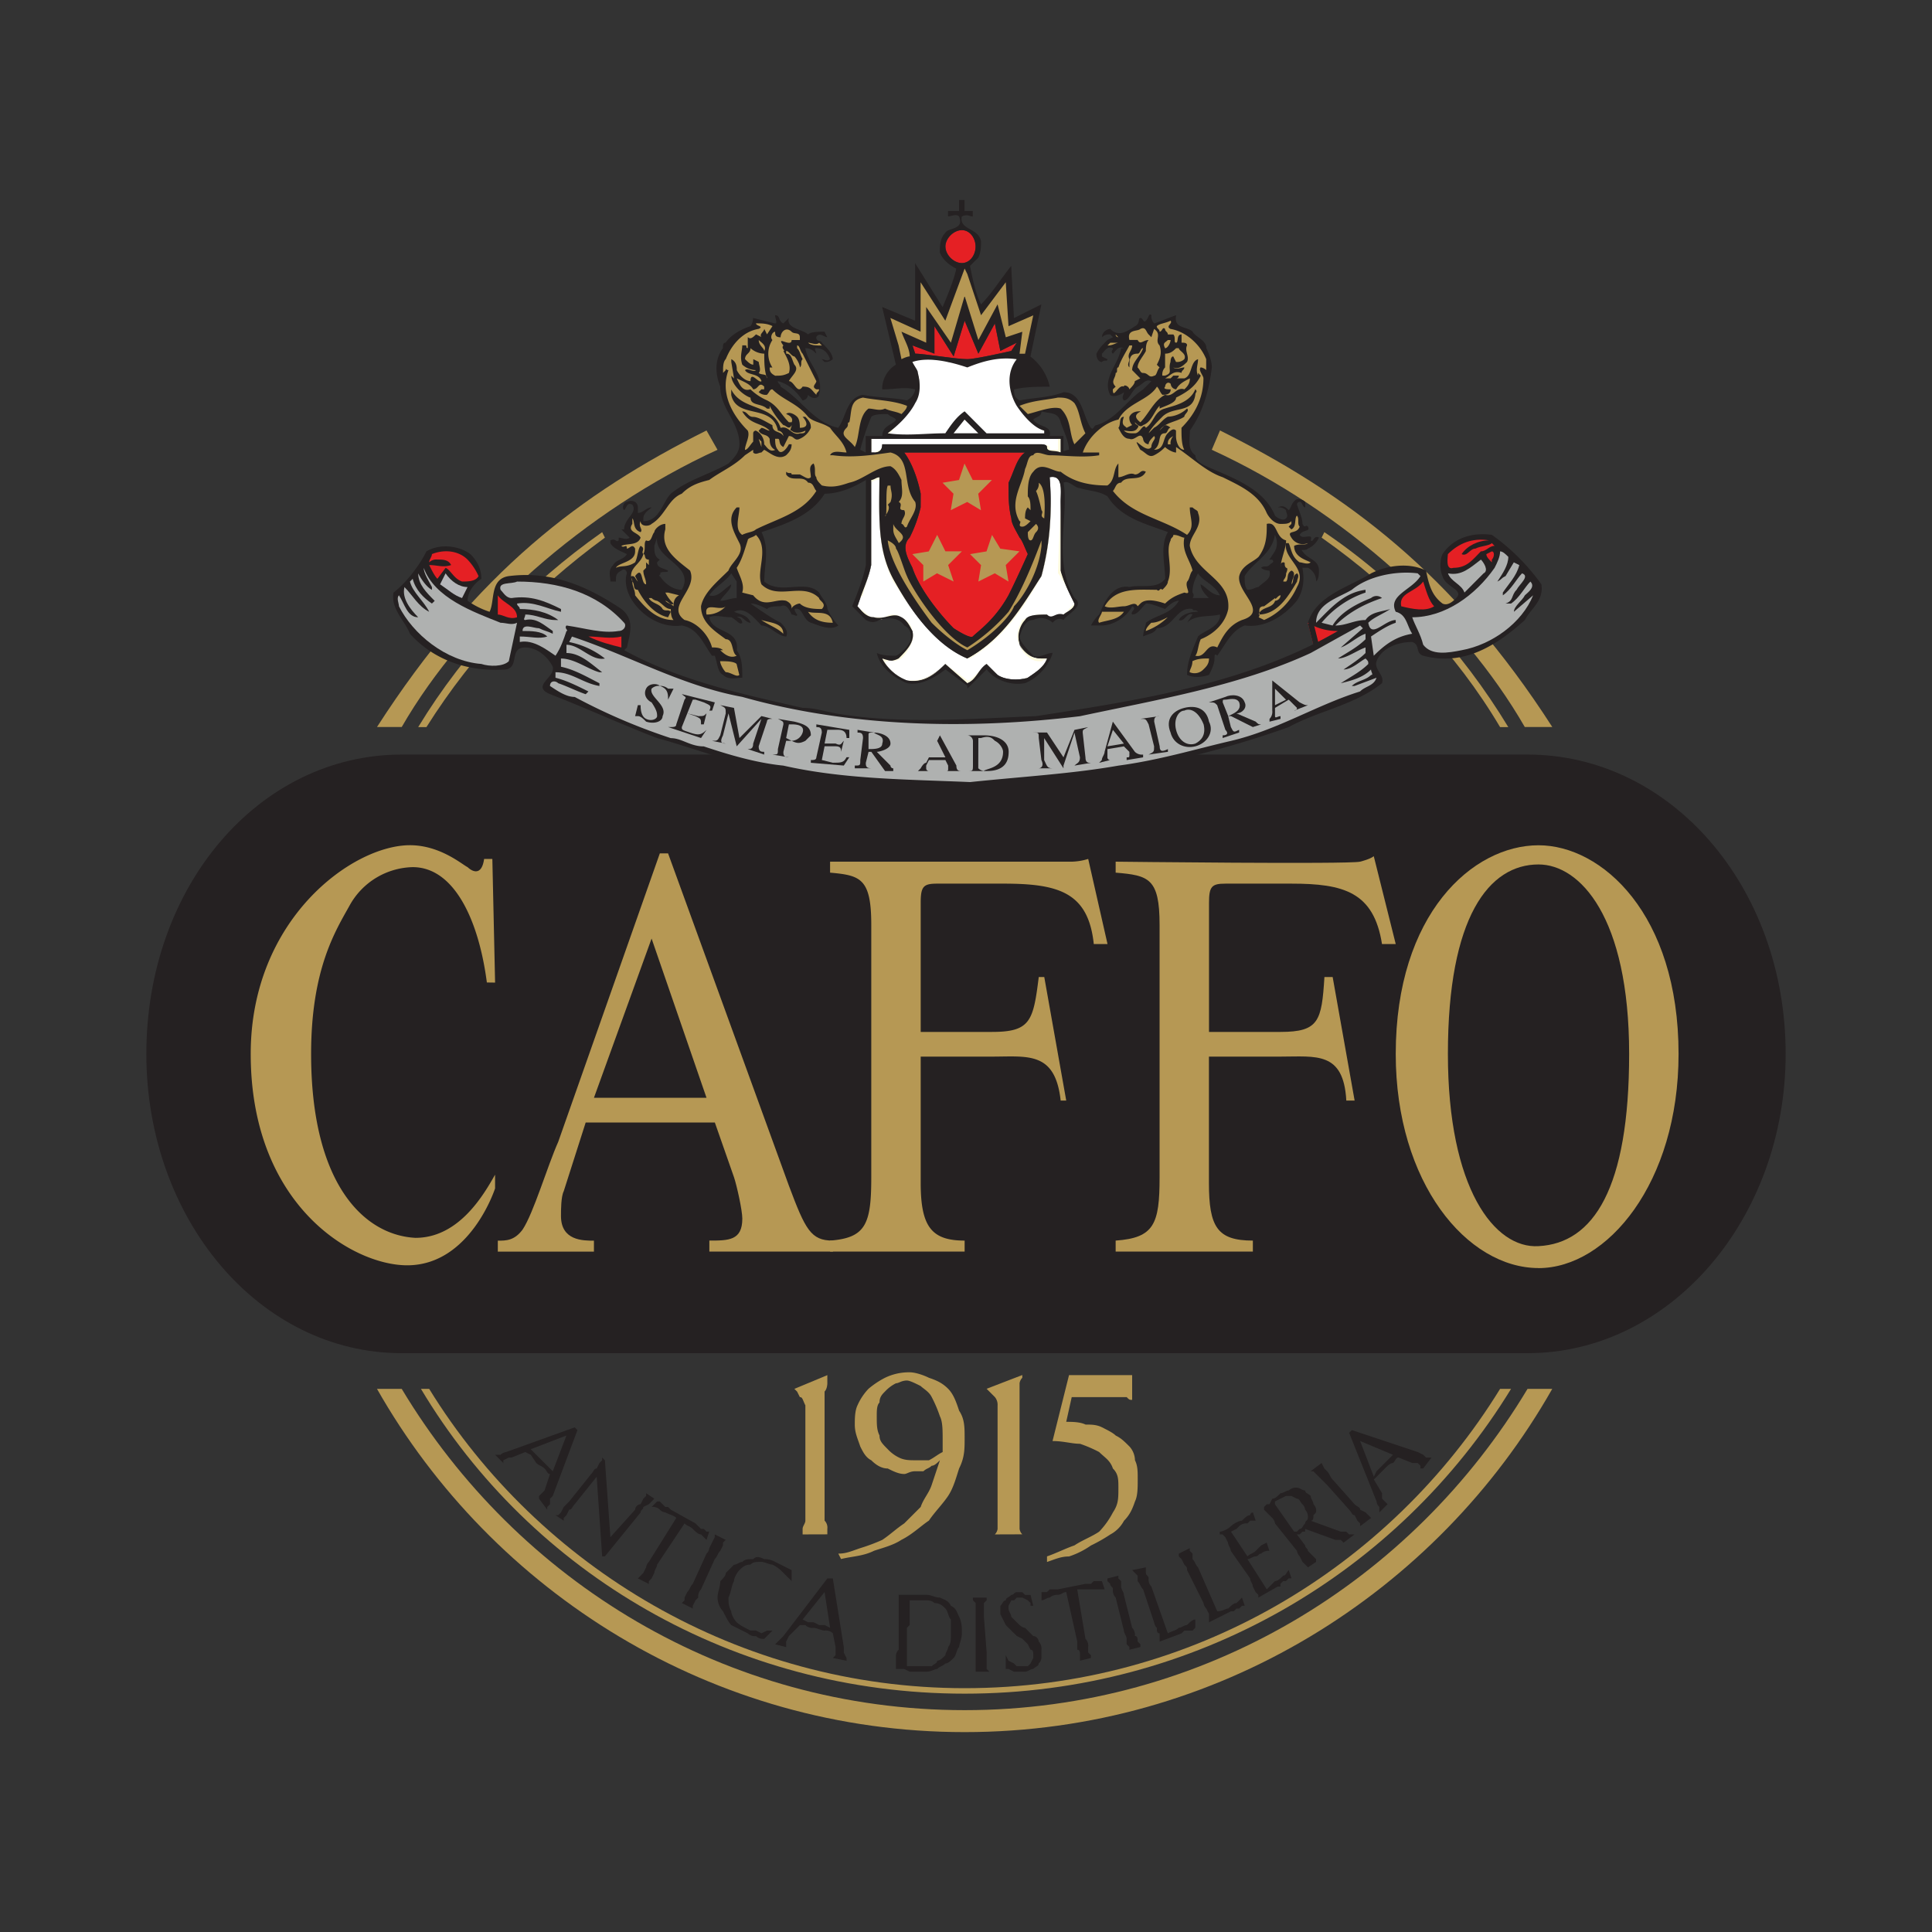
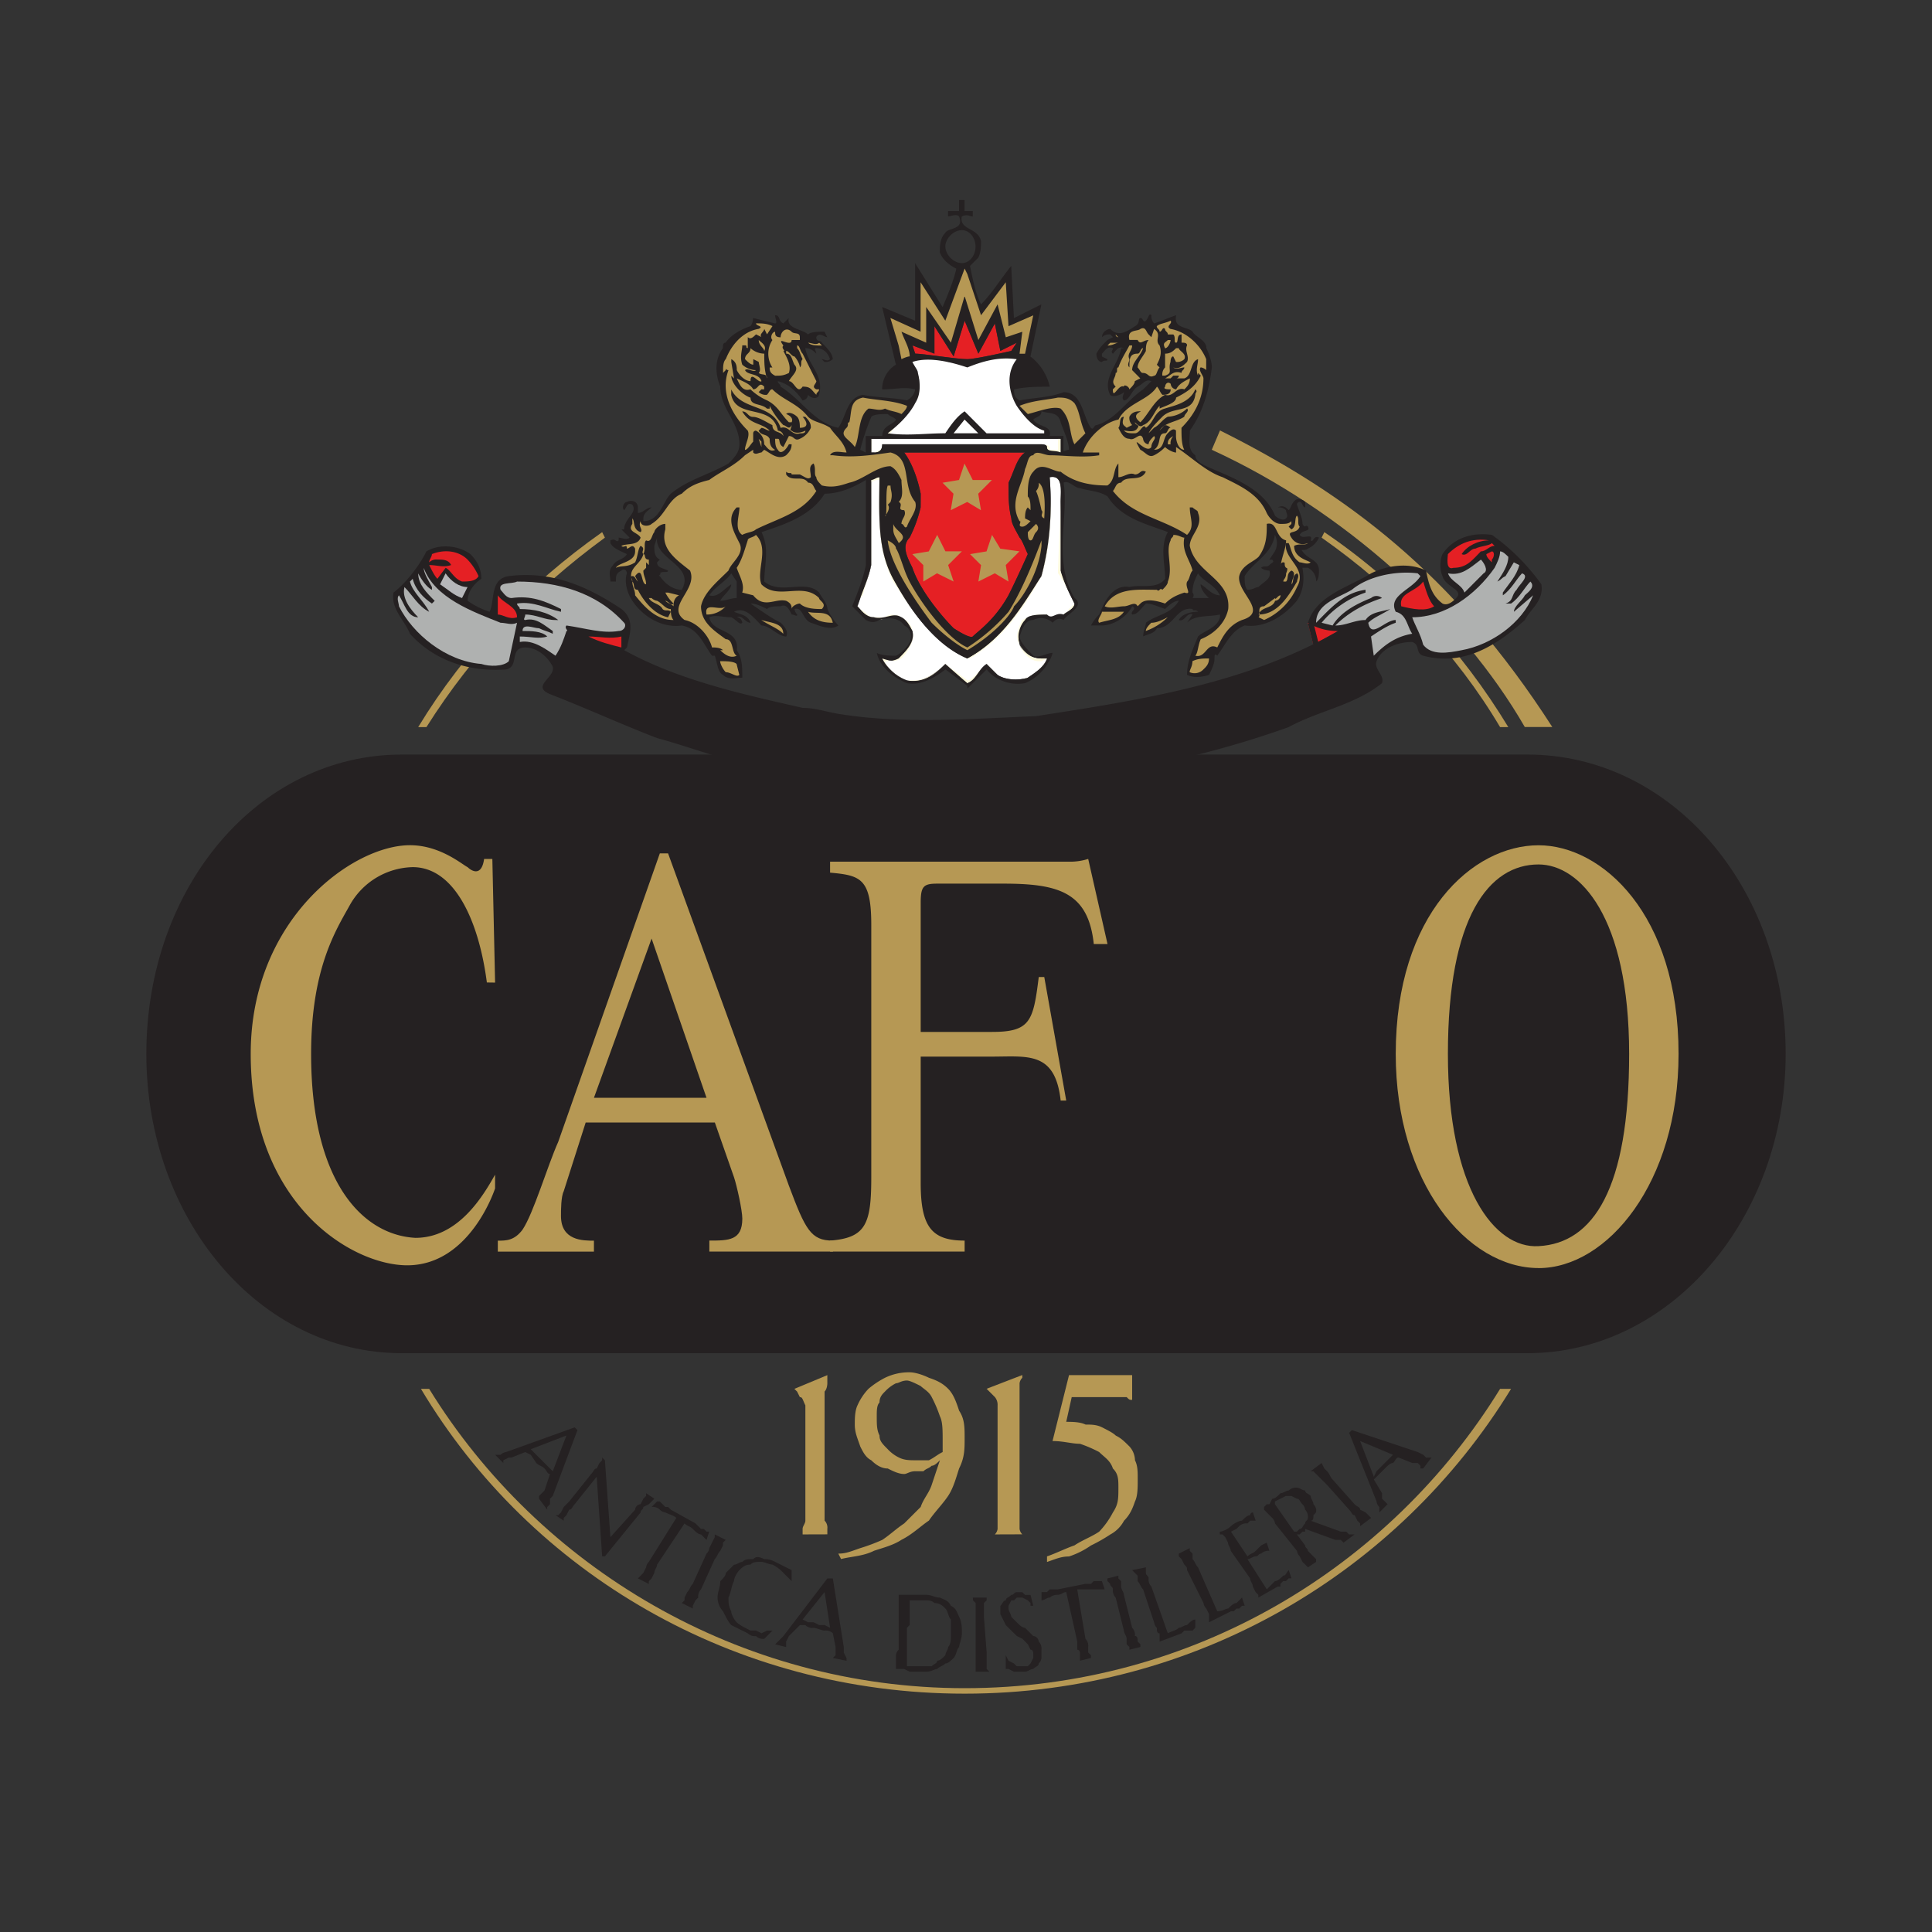
<svg xmlns="http://www.w3.org/2000/svg" id="Livello_1" data-name="Livello 1" viewBox="0 0 1000 1000">
  <rect x="0" y="0" width="1000" height="1000" fill="#333333" stroke="none" />
  <defs>
    <style>.cls-1{fill:#b69854;}.cls-2{fill:#252122;}.cls-3{fill:#e52024;}.cls-4{fill:#fff;}.cls-5{fill:#fffbde;}.cls-6{fill:#afb1b0;}.cls-7{fill:#b6b7ba;}.cls-8{fill:none;stroke:#252122;stroke-width:2.84px;}</style>
  </defs>
-   <path class="cls-1" d="M195.13,718.88c59.7,105.17,173.4,177.66,304.16,177.66s244.46-72.49,304.15-177.66H790.65C731,818.37,622.94,885.17,499.29,885.17s-231.67-66.8-291.36-166.29ZM371.37,232.8l-5.68-10c-65.38,32.69-119.39,73.91-170.56,153.5h12.8C240.62,319.5,303.15,264.07,371.37,232.8Z" />
  <path class="cls-2" d="M279,775.73h0v-1.42l1.42-1.42,1.42-1.42,2.85-8.53c-1.43,0-1.43-1.42-2.85-2.84s-2.84-1.43-4.26-2.85L274.73,753l-2.85-1.42-7.1,2.84h-1.42l-2.85,1.42v1.42L256.25,753h2.84a5,5,0,0,1,2.85-1.42l35.53-12.79,1.42,1.42L286.1,774.31l-1.42,1.42v2.84L283.25,780v1.42ZM277.57,753l1.42,1.42,2.84,2.84,1.42,1.42,2.85,2.85L293.2,743l-18.47,7.11Z" />
  <path class="cls-2" d="M313.1,755.83l2.84,39.8,12.8-14.22a3.05,3.05,0,0,1,2.84-2.84l1.42-2.84,1.42-1.42v-1.42l4.26,2.84-1.42,1.42-1.42,1.42L333,780c0,1.42-1.42,1.42-1.42,2.84L313.1,805.58h-1.42l-2.84-41.22-11.37,14.21c-1.42,1.42-1.42,2.84-2.85,2.84l-1.42,2.85-1.42,1.42v1.42l-4.26-2.84h1.42l1.42-1.43,1.42-2.84,2.84-2.84L306,762.94c1.42-1.42,1.42-2.85,2.84-2.85l1.42-2.84,1.42-1.42v-1.42Z" />
  <path class="cls-2" d="M350.05,785.68c-1.42-1.42-2.84-1.42-5.68-2.84a5,5,0,0,1-2.84-1.43,5.24,5.24,0,0,0-4.27-1.42l2.85-2.84h1.42l1.42,1.42,1.42,1.42h1.42l1.42,1.42L360,788.52l1.42,1.42,1.43,1.42h1.42l1.42,1.42h1.42l-1.42,4.27-2.84-2.84c-1.43,0-2.85-1.43-4.27-2.85s-2.84-1.42-4.26-2.84l-14.21,21.32c0,1.42-1.43,2.84-1.43,4.26L337.26,817l-1.42,1.42v1.42L330.16,817l1.42-1.42L333,814.1l1.42-2.84a5,5,0,0,1,1.42-2.84Z" />
  <path class="cls-2" d="M352.9,829.74l1.42-1.42V826.9l1.42-2.85c1.42-1.42,1.42-2.84,2.84-4.26l7.11-15.64a4.4,4.4,0,0,0,1.42-2.84l1.42-2.84,1.42-2.84v-1.42l5.69,2.84-1.42,1.42v1.42l-1.42,2.84c-1.43,1.42-1.43,2.85-2.85,4.27l-7.1,15.63a5.2,5.2,0,0,0-1.43,4.27L360,828.32l-1.42,2.84v1.42Z" />
  <path class="cls-2" d="M409.75,818.37h0l-4.27-4.27a19.6,19.6,0,0,0-5.68-4.26c-1.42,0-4.26-1.42-5.69-1.42-2.84,0-4.26,0-5.68,1.42-2.84,0-4.27,1.42-5.69,2.84s-2.84,4.27-2.84,5.69c-1.42,2.84-1.42,5.68-2.84,8.52,0,2.85,0,4.27,1.42,7.11,0,1.42,1.42,4.27,2.84,5.69s4.27,2.84,7.11,4.26h2.84l2.84,1.42L397,844h2.84l-4.26,4.26a5.23,5.23,0,0,1-4.27-1.42,5.22,5.22,0,0,1-4.26-1.42l-8.53-4.26c-1.42-1.42-2.84-4.27-4.26-7.11a10.81,10.81,0,0,1-2.85-7.11c0-2.84,1.42-5.68,1.42-8.52,1.43-1.42,2.85-2.85,2.85-4.27l4.26-4.26c1.42,0,2.84-1.42,4.26-1.42C385.59,807,387,807,389.85,807c1.42-1.42,2.84-1.42,5.69,0a10.73,10.73,0,0,1,5.68,1.42l8.53,4.26Z" />
  <path class="cls-2" d="M431.07,858.16h0l1.42-1.42v-4.26l-1.42-7.11A5.23,5.23,0,0,0,426.8,844c-1.42,0-4.26-1.42-5.68-1.42a5.25,5.25,0,0,1-4.27-1.42H414l-5.68,5.68-1.42,2.85v2.84l-5.69-1.42,1.42-1.42,2.84-2.85L428.23,817h2.84l5.68,35.53v2.84l1.42,2.84v1.42Zm-12.79-18.47h2.84l2.84,1.42h2.84l2.85,1.42-2.85-18.48-11.37,14.21Z" />
  <path class="cls-2" d="M465.18,825.47h14.21c2.84,0,4.27,1.43,7.11,1.43,2.84,1.42,4.26,1.42,5.68,4.26,2.85,1.42,2.85,2.84,4.27,5.68s1.42,5.69,1.42,8.53-1.42,5.69-1.42,7.11c-1.42,1.42-1.42,4.26-2.85,5.68s-2.84,2.85-4.26,2.85c-1.42,1.42-2.84,1.42-4.26,2.84-1.42,0-2.85,1.42-5.69,1.42h-8.53L468,863.85h-4.26v-7.11a4.4,4.4,0,0,1,1.42-2.84V825.47Zm5.68,2.85v12.79l-1.42,1.42v19.9h12.79c1.43-1.42,2.85-1.42,2.85-2.85,1.42,0,2.84-1.42,4.26-2.84,0-1.42,1.42-2.84,1.42-4.26,1.42-1.42,1.42-4.27,1.42-5.69v-8.52c-1.42-1.43-1.42-4.27-2.84-5.69s-2.84-2.84-5.68-2.84c-1.43-1.42-2.85-1.42-5.69-1.42h-7.11Z" />
  <path class="cls-2" d="M505,865.27V829.74l-1.42-1.42V826.9h7.11v1.42l-1.42,1.42v7.1l1.42,18.48v8.53l1.42,1.42Z" />
  <path class="cls-2" d="M534.82,831.16H533.4v-1.42L532,828.32l-2.84-1.42h-2.85l-1.42,1.42h-1.42L522,831.16v1.42c0,1.42,1.42,2.84,1.42,4.26l2.84,2.85c1.42,1.42,2.85,2.84,4.27,2.84l4.26,4.26a3.06,3.06,0,0,1,2.84,2.85,5.22,5.22,0,0,1,1.42,4.26v4.26a4.43,4.43,0,0,1-1.42,2.85c0,1.42-1.42,1.42-2.84,2.84-1.42,0-2.84,1.42-4.26,1.42h-5.69L522,863.85h-1.42v-7.11l1.42,2.84,2.84,1.43,1.42,1.42H532L533.4,861l1.42-2.85v-1.42c0-1.42,0-2.84-1.42-2.84L532,851.06l-2.84-2.85-2.85-1.42L523.45,844l-2.84-2.84a2263.94,2263.94,0,0,1-2.84-5.69v-4.26c1.42-1.42,1.42-2.84,2.84-2.84,0-1.42,1.42-1.42,2.84-2.85,1.42,0,1.42-1.42,2.84-1.42h2.85l1.42,1.42h2.84Z" />
  <path class="cls-2" d="M551.88,824.05c-1.43,0-2.85,1.42-4.27,1.42a6.2,6.2,0,0,0-4.26,1.43c-1.42,0-2.84,1.42-4.27,1.42v-4.27h2.85l1.42-1.42h4.26l14.22-2.84h2.84l1.42-1.42h4.26l1.42,4.26H557.56l4.27,25.58a5.25,5.25,0,0,1,1.42,4.27v2.84l1.42,1.42v1.42L559,859.58v-2.84c0-1.42,0-2.84-1.42-2.84v-4.26Z" />
  <path class="cls-2" d="M584.57,853.9v-1.42l-1.43-1.42v-2.85c0-1.42-1.42-2.84-1.42-4.26l-4.26-17.06a5.22,5.22,0,0,1-1.42-4.26c0-1.42-1.42-1.42-1.42-2.84l-1.42-1.42V817l5.68-1.43V817l1.42,1.42v2.84c0,1.42,1.42,2.84,1.42,4.26L586,842.53a5.22,5.22,0,0,1,1.42,4.26c1.42,0,1.42,1.42,1.42,2.85l1.42,1.42v1.42Z" />
  <path class="cls-2" d="M604.46,845.37c2.85-1.42,4.27-1.42,5.69-2.84,1.42,0,2.84-1.42,4.26-1.42,1.42-1.42,2.85-2.84,4.27-2.84v4.26L617.26,844H613l-1.42,1.42-11.37,4.27v-4.27c-1.42,0-1.42-1.42-1.42-2.84a5,5,0,0,1-1.42-2.84l-5.69-17.06c-1.42-1.42-1.42-2.84-2.84-4.26v-2.85l-1.42-1.42L586,812.68l7.1-1.42v2.84c0,1.42,1.43,1.42,1.43,2.85a5.22,5.22,0,0,0,1.42,4.26Z" />
  <path class="cls-2" d="M630.05,834c2.84,0,4.26-1.42,5.68-1.42,1.42-1.42,2.84-2.84,4.27-2.84l2.84-2.85,1.42,4.27h-1.42l-1.42,1.42H640L638.57,834h-1.42l-11.37,5.69v-4.27l-1.42-2.84a5,5,0,0,1-1.42-2.84l-8.53-17.06c0-1.42,0-1.42-1.42-2.84L611.57,807l-1.42-1.42v-1.43l5.68-2.84v1.42l1.43,1.42V807c1.42,1.42,1.42,2.84,2.84,4.26Z" />
  <path class="cls-2" d="M637.15,789.94c1.42-1.42,4.27-2.84,5.69-2.84,1.42-1.42,2.84-2.84,4.26-2.84a1.39,1.39,0,0,1,1.42-1.42l1.42,4.26H647.1l-1.42,1.42a5.22,5.22,0,0,0-4.26,1.42L640,791.36l-2.85,1.42,8.53,12.8c1.42-1.43,2.84-1.43,4.26-2.85l2.85-2.84,2.84-1.42,1.42,4.26a5.22,5.22,0,0,0-4.26,1.42c-1.42,0-1.42,1.43-2.85,1.43S647.1,807,645.68,807l10,15.63,4.26-4.26c1.43,0,2.85-1.42,4.27-2.84,1.42,0,1.42-1.43,2.84-2.85l1.42,4.27H667l-1.42,1.42h-1.42l-1.42,1.42v1.42h-1.42l-10,5.69v-1.43l-1.43-1.42-1.42-2.84c0-1.42-1.42-2.84-1.42-4.26l-10-14.22c0-1.42-1.42-2.84-1.42-4.26l-1.42-2.84-1.42-1.42h-1.42v-1.43C632.89,792.78,635.73,791.36,637.15,789.94Z" />
  <path class="cls-2" d="M675.53,799.89c0,1.42,1.42,1.42,1.42,2.84l2.84,2.85,1.42,1.42v1.42L677,811.26l-1.42-1.42-1.42-1.42-1.42-2.84a5,5,0,0,1-1.43-2.85l-11.37-14.21a5,5,0,0,0-1.42-2.84l-2.84-2.84-1.42-1.43V780l1.42-1.42h1.42l1.42-2.84c1.42,0,2.85-1.42,4.27-2.84,1.42,0,2.84-1.42,4.26-1.42a5.19,5.19,0,0,1,4.26-1.43c1.43,0,2.85,1.43,4.27,1.43,0,1.42,1.42,1.42,2.84,2.84,0,1.42,1.42,2.84,1.42,4.26a5,5,0,0,1,1.42,2.84c0,1.43,0,1.43-1.42,2.85,0,1.42,0,2.84-1.42,2.84L694,792.78h2.85l1.42,1.43h2.84l-5.68,4.26L694,797.05h-2.84l-15.63-5.69v1.42h-1.42l-1.42,1.43h-1.43Zm-5.69-7.11h1.42l1.43-1.42c1.42,0,1.42-1.42,2.84-2.84,0-1.42,1.42-1.42,1.42-2.84a5.25,5.25,0,0,0-1.42-4.27,4.4,4.4,0,0,0-1.42-2.84c-1.42-1.42-1.42-2.84-2.85-2.84l-2.84-1.42h-2.84l-2.84,1.42-2.85,1.42v1.42Z" />
  <path class="cls-2" d="M704,789.94v-1.42l-1.42-1.42-1.42-2.84c-1.42,0-1.42-1.42-2.84-2.85L686.9,768.62l-2.84-2.84-2.85-2.84-1.42-1.42h-1.42l5.69-4.27,1.42,2.85,1.42,1.42c1.42,1.42,1.42,2.84,2.84,4.26l11.37,12.79C702.53,780,704,780,704,781.41l2.85,1.43,1.42,1.42,1.42,1.42Z" />
  <path class="cls-2" d="M736.64,760.09h-1.42v-1.42l-1.42-1.42H731l-7.11-2.84c-1.42,0-1.42,1.42-2.84,2.84-1.42,0-2.84,1.42-4.26,2.84l-2.85,2.85-2.84,2.84,4.26,7.11v2.84l1.43,1.42,1.42,1.42-4.27,4.27V780a4.4,4.4,0,0,1-1.42-2.84l-14.21-35.53,1.42-1.42,34.11,11.37,2.84,1.42,1.42,1.42h2.85Zm-24.16,1.43,2.84-2.85,1.43-1.42,2.84-2.84L721,753,704,745.88l7.11,18.48Z" />
  <path class="cls-1" d="M311.68,275.44c-38.37,27-71.06,61.11-95.23,100.91h4.27c24.16-38.38,55.43-71.07,92.38-98.07ZM499.29,873.8c-116.55,0-220.3-62.54-277.15-154.92h-4.26c56.85,95.22,162,157.76,281.41,157.76S723.85,814.1,782.12,718.88h-5.68C719.59,811.26,617.26,873.8,499.29,873.8Z" />
  <path class="cls-2" d="M207.93,700.4H790.65c73.91,0,133.6-69.64,133.6-154.92,0-86.7-59.69-154.92-133.6-154.92H207.93c-73.91,0-132.18,68.22-132.18,154.92,0,85.28,58.27,154.92,132.18,154.92h0Z" />
  <path class="cls-1" d="M252,508.53c-4.27-32.69-17.06-59.7-38.38-59.7a38.27,38.27,0,0,0-32.69,19.9c-7.1,12.79-19.9,32.69-19.9,76.75,0,66.8,27,93.81,54,95.23,22.74,0,35.54-22.74,41.22-32.69v7.1s-12.79,39.8-45.48,39.8c-28.43,0-81-31.27-81-109.44,0-69.64,52.58-108,82.43-108,15.63,0,27,10,29.85,11.37,1.42,1.43,7.1,5.69,8.53-4.26h4.26l1.42,64Z" />
  <path class="cls-1" d="M307.42,568.22l29.84-82.43,28.43,82.43Zm123.65,73.91c-11.37,0-14.21-5.69-22.74-28.43l-62.54-172h-4.26L288.94,591c-5.69,12.79-12.79,37-18.48,45.48-4.26,5.69-8.52,5.69-12.79,5.69v5.68h49.75v-5.68c-5.69,0-17.06,0-17.06-12.79,0-2.85,0-10,1.42-12.79L303.15,581H370l9.95,28.43c1.42,4.26,4.27,17,4.27,21.32,0,11.37-7.11,11.37-17.06,11.37v5.68h64Z" />
  <path class="cls-1" d="M549,569.64c-2.84-25.58-17-22.74-35.53-22.74H476.55v65.38c0,22.74,5.68,29.85,22.74,29.85v5.68H429.65v-5.68c18.47-1.42,21.32-8.53,21.32-32.69V478.68c0-24.16-5.69-25.58-21.32-27V446H554.72a31.07,31.07,0,0,0,8.53-1.42l10,44.06h-7.11c-2.84-27-18.48-31.27-46.9-31.27H485.08c-7.11,0-8.53,1.42-8.53,9.95v66.8H513.5c19.9,0,21.32-5.68,24.16-28.42h2.85l11.37,63.95Z" />
-   <path class="cls-1" d="M696.85,569.64c-1.42-25.58-15.64-22.74-34.11-22.74h-37v65.38c0,22.74,4.27,29.85,22.74,29.85v5.68H577.46v-5.68c19.9-1.42,22.74-8.53,22.74-32.69V478.68c0-24.16-5.68-25.58-22.74-27V446s120.81,1.42,126.49,0,7.11-2.84,7.11-2.84l11.37,45.48h-7.11c-4.26-27-19.89-31.27-46.9-31.27H634.31c-7.1,0-8.53,1.42-8.53,9.95v66.8h37c19.9,0,21.32-5.68,22.74-28.42h4.26l11.37,63.95Z" />
  <path class="cls-1" d="M796.34,645c-22.74,1.42-46.91-29.85-46.91-99.49,0-71.06,21.32-98.07,46.91-98.07,21.32,0,46.9,27,46.9,98.07C843.24,615.12,824.76,643.55,796.34,645Zm0,11.37c35.53,0,72.48-44.06,72.48-110.86,0-72.48-39.79-108-72.48-108-34.11,0-73.91,35.54-73.91,108C722.43,612.28,759.38,656.34,796.34,656.34Z" />
  <path class="cls-1" d="M627.21,232.8l4.26-10c65.38,32.69,120.81,73.91,172,153.5H789.23C756.54,319.5,695.43,264.07,627.21,232.8Z" />
  <path class="cls-1" d="M685.48,275.44c39.79,27,71.06,61.11,95.22,100.91h-4.26c-22.74-38.38-54-71.07-92.38-98.07Z" />
-   <path class="cls-3" d="M505,127.62c0-4.26-2.84-8.52-7.1-8.52s-8.53,4.26-8.53,8.52,4.26,8.53,8.53,8.53S505,131.89,505,127.62Z" />
  <path class="cls-4" d="M452.39,234.22q4.26,0,4.26-4.26h82.43s2.85,0,2.85,1.42c0,4.26,4.26,1.42,7.1,2.84v-7.11H451v7.11Z" />
  <path class="cls-5" d="M451,234.22h1.42c2.84-1.42,4.26-1.42,4.26-4.26h82.43a5.23,5.23,0,0,1,4.27,1.42v1.42h4.26v-5.69H451Zm1.42,0h-2.85v-7.11H549v7.11h-4.26l-2.84-1.42v-1.42c0-1.42-1.42-1.42-2.85-1.42H456.65C456.65,234.22,453.81,234.22,452.39,234.22Z" />
  <path class="cls-4" d="M549,259.8c0-5.68,1.43-14.21-5.68-12.79q2.13,27.72-4.27,51.17c-9.94,15.63-19.89,32.69-38.37,42.64-17-7.11-29.85-25.59-38.37-41.22s-7.11-34.11-7.11-52.59a5.22,5.22,0,0,1-4.26,1.42v44.06c-1.43,7.11-4.27,12.79-7.11,21.32,1.42,1.42,4.26,5.69,8.53,5.69,5.68,1.42,9.95-1.42,14.21,0,2.84,1.42,4.26,4.26,5.68,7.1,1.43,5.69-2.84,9.95-7.1,14.22-2.84,1.42-4.27,1.42-8.53,0a24.29,24.29,0,0,0,12.79,11.37c7.11,1.42,14.22-2.85,19.9-8.53l11.37,9.95c4.26-1.42,5.69-7.11,10-9.95l5.68,5.68c4.27,2.85,11.37,2.85,15.64,1.43,4.26-2.85,8.53-5.69,9.95-9.95h-2.85c-5.68,0-9.94-2.85-11.37-7.11s0-8.53,2.85-12.79c1.42-2.84,7.1-2.84,11.37-1.42,2.84,1.42,4.26-1.42,8.53,0,1.42-2.85,5.68-4.27,5.68-7.11-2.84-5.68-5.68-11.37-7.11-17.05Z" />
  <path class="cls-5" d="M489.34,343.66l11.37,8.53c1.42,0,2.84-1.42,5.69-4.27l4.26-4.26,5.68,5.68c2.85,1.43,7.11,2.85,9.95,2.85s4.27-1.42,5.69-1.42l2.84-1.43c2.84-2.84,5.69-4.26,7.11-8.52l-2.84,1.42h-1.43c-4.26,0-8.52-4.27-9.94-8.53-2.85-4.26,0-9.95,1.42-12.79,2.84-1.42,5.68-2.84,8.52-2.84h4.27l1.42,1.42h2.84l2.84-1.42h1.43l1.42-1.43,4.26-4.26c-2.84-4.26-4.26-8.53-5.68-11.37-1.43-1.42-1.43-2.84-2.85-4.26v-1.42L549,259.8v-1.42c0-4.26,0-8.53-1.42-9.95a5.22,5.22,0,0,0-4.26-1.42q2.13,29.85-4.26,51.17c-8.53,15.63-19.9,32.69-37,42.64h-1.42c-17-7.11-29.85-27-38.37-39.8-8.53-17-7.11-35.53-7.11-52.59a5.22,5.22,0,0,0-4.26,1.42v42.64c-1.43,5.69-2.85,9.95-4.27,15.64-1.42,1.42-2.84,2.84-2.84,5.68l1.42,1.42c2.84,1.42,4.26,4.27,7.11,4.27h5.68a7.12,7.12,0,0,1,8.53,0c2.84,1.42,5.69,4.26,5.69,7.1,1.42,4.27-1.43,9.95-5.69,14.22a10.75,10.75,0,0,1-5.69,1.42h-2.84c1.42,4.26,7.11,8.53,11.37,9.95h2.85Q480.81,352.19,489.34,343.66Zm11.37,9.95h0l-11.37-8.53c-7.11,5.69-12.79,8.53-19.9,7.11-5.68-1.42-11.37-5.69-12.79-11.37h1.42c1.42,0,1.42,1.42,2.84,1.42s2.85-1.42,4.27-2.84c5.68-4.27,7.11-8.53,7.11-12.8a31.25,31.25,0,0,0-5.69-7.1h-8.53c-1.42,1.42-2.84,1.42-5.68,1.42-2.85-1.42-5.69-2.84-7.11-5.69l-2.84-1.42c1.42-2.84,1.42-4.26,2.84-5.68,2.84-5.69,4.26-9.95,4.26-15.64C451,281.12,451,249.85,451,248.43a6.22,6.22,0,0,1,4.26-1.42h1.42c-1.42,17.06-1.42,37,5.69,52.59,8.52,14.21,21.32,34.11,38.37,41.22,18.48-9.95,28.43-28.43,36.95-42.64,4.27-15.64,7.11-31.27,5.69-51.17a5.22,5.22,0,0,1,4.26,1.42c1.42,1.42,1.42,5.69,1.42,9.95v37c0,1.42,1.43,2.84,1.43,4.26,1.42,4.26,2.84,8.53,5.68,12.79q0,2.13-4.26,4.26l-1.42,2.85h-4.27l-2.84,1.42-1.42-1.42h-4.27c-2.84,0-5.68,0-7.1,2.84-2.84,1.42-4.27,7.11-2.84,11.37,1.42,2.84,5.68,7.11,9.94,7.11h5.69c-1.42,4.26-4.26,5.68-8.53,8.52L532,350.77c-1.42,1.42-2.84,1.42-5.69,1.42s-7.1-1.42-9.95-2.85l-5.68-4.26c-1.42,0-2.84,2.84-4.26,4.26A19.63,19.63,0,0,1,500.71,353.61Z" />
  <path class="cls-4" d="M458.07,225.69l8.53-8.52c2.84-4.27,7.11-8.53,7.11-11.38,1.42-2.84,2.84-8.52,1.42-11.37-1.42-1.42-4.27-7.1-4.27-7.1a14.77,14.77,0,0,1,5.69-1.42c4.26,0,11.37,0,14.21,1.42a80.31,80.31,0,0,1,9.95,1.42s2.84-1.42,4.26-1.42c2.85-1.42,9.95-2.84,12.8-2.84s7.1,0,8.52,1.42c1.42,0,0,1.42-1.42,2.84,0,1.42-1.42,5.68-1.42,8.53,0,4.26,0,7.1,4.26,12.79s7.11,8.53,9.95,9.95c4.27,2.84,4.27,4.26,4.27,4.26v1.42Z" />
  <path class="cls-5" d="M459.49,225.69h82.44v-1.42a17.53,17.53,0,0,0-4.27-2.84c-2.84-1.42-5.68-4.26-8.52-10l-1.42-1.42c-4.27-5.69-4.27-8.53-4.27-11.37v-1.42a31,31,0,0,1,1.42-8.53l1.42-1.42V185.9c-1.42,0-5.68-1.42-8.52-1.42-1.43,0-9.95,1.42-12.8,2.84-1.42,0-4.26,1.42-4.26,1.42a80.31,80.31,0,0,0-9.95-1.42c-2.84-1.42-9.95-1.42-14.21-1.42-1.42,0-4.26,1.42-5.69,1.42,0,1.42,2.85,5.68,4.27,7.1,1.42,4.27,0,10-1.42,11.37,0,1.43-1.42,4.27-4.27,7.11-1.42,1.42-1.42,2.84-2.84,4.27C463.76,220,460.91,224.27,459.49,225.69Zm82.44,0H458.07a42.82,42.82,0,0,0,7.11-9.95l4.26-4.26c1.42-1.42,4.27-4.26,4.27-5.69,1.42-4.26,1.42-8.52,0-9.94-1.42-2.85-2.85-7.11-2.85-8.53h0s2.85-2.84,5.69-2.84c4.26,0,11.37,1.42,14.21,1.42,2.84,1.42,8.53,1.42,9.95,1.42,0,0,2.84,0,4.26-1.42,2.85,0,9.95-1.42,12.8-1.42h8.52l1.43,1.42-1.43,1.42-1.42,1.42c0,1.42-1.42,5.68-1.42,8.53v1.42c0,2.84,1.42,5.68,4.27,11.37l1.42,1.42c4.26,4.26,5.68,7.11,8.52,8.53,4.27,1.42,4.27,2.84,4.27,4.26Z" />
  <path class="cls-3" d="M472.29,293.91c4.26,12.8,17,27,21.31,31.27,0,0,8.53,5.69,9.95,4.27,2.85-2.85,11.37-8.53,18.48-21.32,4.26-8.53,10-21.32,10-21.32-1.42-2.84-2.84-7.11-4.26-8.53-1.43-2.84-4.27-7.11-4.27-9.95C522,262.65,522,257,522,251.28v-1.43c2.84-5.68,4.26-12.79,8.53-15.63H468c4.27,5.69,7.11,14.21,8.53,21.32v7.11a68.85,68.85,0,0,1-5.69,15.63C466.6,282.54,469.44,288.23,472.29,293.91Z" />
  <path class="cls-3" d="M514.92,167.42l-8.52,15.63L499.29,166l-5.69,18.48-9.94-15.64v14.21l-11.37-4.26,1.42,4.26c4.26,0,21.32,2.85,27,2.85,4.26,0,22.74-4.27,22.74-4.27l2.84-4.26-8.52,4.26Z" />
  <path class="cls-2" d="M317.37,292.49c-2.85,2.85-1.43,5.69-1.43,8.53h2.85c0-2.84,0-4.26,2.84-5.68,1.42-1.43,2.84,0,2.84,1.42-1.42,4.26,0,9.95,2.84,14.21C333,319.5,343,325.18,352.9,323.76c8.52,1.42,11.37,9.95,15.63,15.64H370c1.42,4.26,1.42,8.52,4.27,9.94,2.84,2.85,7.1,1.43,9.94,1.43,0-5.69,0-9.95-2.84-14.22,1.42-11.37-12.79-8.52-14.21-17.05,2.84-1.42,7.11,0,11.37,0,2.84,1.42,4.26,4.26,5.68,2.84a3.05,3.05,0,0,0-2.84-2.84c2.84-1.42,4.27,2.84,7.11,2.84-1.42-4.26-5.69-4.26-8.53-5.69,5.69-2.84,10,2.85,14.21,7.11,4.27,0,8.53,5.69,12.8,5.69,1.42-2.85-1.43-5.69-2.85-7.11-5.68-2.84-11.37-7.11-15.63-9.95,2.84,0,5.68,1.42,8.53,2.84,1.42-1.42,4.26-1.42,7.1-1.42,2.85-1.42,4.27,1.42,5.69,4.27,1.42,0,2.84,1.42,2.84,0a5,5,0,0,1-1.42-2.85c4.26-1.42,4.26,5.69,8.53,7.11s9.95,4.26,14.21,1.42a29.61,29.61,0,0,1-5.68-8.53c0-2.84-2.85-5.68-4.27-8.52-7.1-7.11-19.9,1.42-28.42-5.69,0-8.53,2.84-17-1.43-25.58,12.8-4.27,25.59-8.53,32.69-19.9,7.11,0,14.22-2.84,21.32-7.11v44.06c-1.42,7.11-4.26,14.22-7.1,21.32l7.1,7.11c2.85,1.42,4.27,1.42,7.11,0,4.26-1.42,9.95-1.42,12.79,2.84,2.84,1.42,4.27,4.27,2.84,8.53a17.19,17.19,0,0,1-7.1,7.11c-2.85,0-7.11,0-9.95-1.43,1.42,7.11,8.53,12.8,15.63,15.64,7.11,1.42,14.22-2.84,19.9-7.11L500.71,355v1.42l10-9.95c4.26,5.69,12.79,8.53,19.9,7.11,7.1-2.84,12.79-9.95,14.21-15.64-2.84,0-7.11,2.85-9.95,1.43-2.84-2.85-7.1-7.11-7.1-9.95,1.42-4.27,2.84-8.53,7.1-8.53a8.76,8.76,0,0,1,9.95,1.42c1.42-1.42,2.84-2.84,5.69-1.42,1.42-2.84,11.37-7.11,5.68-11.37-11.37-18.48-2.84-42.64-5.68-59.7,2.84-1.42,5.68,2.85,8.52,2.85,4.27,1.42,9.95,1.42,14.22,4.26,7.1,11.37,19.89,14.21,31.26,18.48-4.26,7.1-1.42,17.05-1.42,24.16-4.26,5.68-12.79,2.84-18.47,4.26-8.53-1.42-12.79,7.11-15.64,14.22a19.6,19.6,0,0,0-4.26,5.68h5.68c5.69,0,12.8-4.26,15.64-9.95,2.84,1.42-1.42,2.84,0,4.27,2.84,0,4.26-2.85,7.1-5.69,2.85,0,5.69,1.42,9.95,2.84,1.42-1.42,4.27-4.26,7.11-4.26-4.26,7.11-11.37,7.11-17.06,11.37,0,1.42-1.42,4.26-1.42,7.11,2.85-1.42,5.69-1.42,7.11-4.27,8.53,0,10-11.37,18.48-9.95,0,1.42,1.42,0,2.84,1.42-4.27,0-8.53,1.43-10,4.27,2.84,1.42,4.26-4.27,7.11-2.84l-2.85,4.26c4.27-4.26,11.37-2.84,17.06-4.26v1.42c-1.42,5.68-8.53,7.1-11.37,9.95-2.84,7.1-5.69,12.79-5.69,19.89,2.85,1.43,7.11,1.43,11.37,0,1.43-2.84,2.85-5.68,2.85-8.52,0-1.42,0-2.85,1.42-1.42,4.26-5.69,7.1-12.8,14.21-15.64,10,1.42,19.9-4.26,27-12.79,2.85-4.26,4.27-10,2.85-17.06H677a7.83,7.83,0,0,1,4.26,7.11c1.43-1.42,1.43-4.26,1.43-5.68,0-5.69-5.69-5.69-8.53-9.95-1.42-1.42,1.42,0,2.84-1.42a11.2,11.2,0,0,0,5.69-5.69c-2.85-1.42-2.85,2.84-4.27,1.42,1.42-4.26-4.26,0-5.68-2.84,1.42-2.84,5.68-1.42,4.26-4.26-1.42-1.43-1.42,1.42-2.84-1.43,0-2.84-1.42-5.68-2.85-9.95a1.39,1.39,0,0,1,1.43-1.42c1.42,0,1.42,2.85,2.84,2.85V259.8a5.23,5.23,0,0,0-4.27-1.42c-2.84,1.42-2.84,4.27-4.26,5.69-1.42-1.42-2.84-2.85-5.68-1.42a5.22,5.22,0,0,1,4.26,1.42c0,1.42,1.42,2.84,0,4.26s-4.26,0-5.69-1.42c-5.68-14.21-22.74-19.9-35.53-25.58-2.84-1.42-5.68-2.85-5.68-5.69-4.27-2.84-2.85-8.53-2.85-12.79,7.11-9.95,9.95-21.32,11.38-32.69,0-2.84-1.43-7.11-2.85-9.95,0-4.26-5.68-5.68-7.1-8.53-2.85-2.84-10-1.42-8.53-8.52-4.27,1.42-7.11,2.84-11.37,4.26a5.22,5.22,0,0,1-1.42-4.26c-1.42-1.42-1.42,1.42-2.85,2.84s-1.42-1.42-2.84-1.42,0,2.84-2.84,4.26c-4.26,2.84-8.53,5.69-12.79,1.42-1.42,0-4.27,1.42-4.27,4.27a5.25,5.25,0,0,1,4.27-1.42l1.42,1.42L573.2,176c-2.85,2.84-4.27,4.26-5.69,7.1,0,2.85,1.42,4.27,2.84,4.27,1.43-1.42,2.85,0,2.85-1.42l-2.85-1.42v-1.43c1.43-1.42,2.85-4.26,5.69-2.84,0,1.42-1.42,1.42,0,2.84,1.42-1.42,2.84-4.26,5.68-2.84H580.3c-1.42,8.53-9.95,15.64-5.68,24.16,1.42,1.42,5.68,0,7.1-1.42,0,1.42-1.42,2.84,0,4.27,2.85,0,4.27-5.69,7.11-7.11s4.26-4.26,7.11-2.84l-4.27,4.26c-8.52,5.69-14.21,15.64-24.16,18.48-1.42,0-1.42,2.84-2.84,1.42C560.4,215.74,560.4,203,550.46,203c-7.11,2.84-15.64,2.84-22.74,4.27-2.85-1.43-2.85-4.27-2.85-5.69,5.69-1.42,12.79-1.42,18.48-1.42a27,27,0,0,0-10-15.63l5.68-27-14.21,7.11-1.42-27c-5.68,7.11-10,14.22-15.63,19.9-2.85-5.68-4.27-12.79-5.69-19.9l4.27-4.26c1.42-2.84,1.42-5.69,1.42-8.53-1.42-7.1-11.37-5.68-9.95-12.79,2.84-1.42,4.26,0,5.68,0v-2.84h-4.26v-5.69h-2.84v5.69h-5.69V112c1.42,0,4.27-1.42,5.69,0,2.84,7.11-5.69,5.69-7.11,8.53-2.84,2.84-2.84,7.1-2.84,10,1.42,4.26,5.68,7.1,8.53,8.52-1.43,7.11-7.11,19.9-7.11,19.9l-14.21-22.74V166l-17.06-7.11,7.11,29.85a14.92,14.92,0,0,0-7.11,12.79c7.11,0,11.37-1.42,17.06,0,0,1.42-1.42,4.26-4.27,5.69-7.1-1.43-15.63-1.43-22.74-2.85-8.53,1.42-8.53,11.37-12.79,17.06-12.79-2.84-18.48-14.21-29.85-21.32,0-1.42-1.42-1.42-1.42-2.84,5.69,1.42,9.95,5.68,12.79,9.95a3.06,3.06,0,0,0,2.85-2.85c2.84,2.85,5.68,1.42,5.68,0,2.84-10-5.68-15.63-7.1-24.16,2.84,0,4.26,1.42,5.68,2.84,0-1.42-1.42-2.84,0-2.84,2.84,0,5.69,1.42,7.11,5.69-1.42,1.42-2.85,0-4.27,0l1.42,1.42a5.23,5.23,0,0,0,4.27-1.42c0-2.85-2.84-5.69-5.69-8.53,0-1.42-2.84,0-2.84-2.84,1.42-2.85,4.26,0,5.69,0l-1.43-2.85c-2.84,0-7.1,0-8.52,1.43-2.85-2.85-11.37-2.85-9.95-8.53l-2.85,2.84c-2.84-1.42-1.42-4.26-4.26-4.26,0,1.42,1.42,4.26,0,4.26l-11.37-2.84s0,2.84-1.42,4.26c-4.27,1.42-9.95,4.27-12.79,8.53-1.42,0-1.42,1.42-1.42,2.84C370,185.9,370,193,372.8,200.11c0,11.37,9.94,18.48,9.94,29.85,0,4.26-2.84,7.1-5.68,9.95-9.95,5.68-21.32,8.52-29.85,15.63-4.26,4.26-5.68,14.21-14.21,14.21v-1.42c0-2.84,2.84-4.26,4.26-5.68-2.84,0-4.26,2.84-7.1,2.84v-2.84c0-2.85-2.85-4.27-5.69-2.85-1.42,0-2.84,2.85-1.42,4.27,1.42-1.42,1.42-4.27,4.26-2.85,2.85,4.27-4.26,7.11-4.26,12.8h-1.42l4.26,4.26c-1.42,1.42-4.26,0-5.68,0v1.42c-1.42,1.42-1.42-1.42-4.27,0v1.42c1.43,2.85,5.69,4.27,8.53,5.69C323.05,289.65,318.79,289.65,317.37,292.49Zm103.75-118L419.7,176Zm2.84,2.84,1.42,1.42c-2.84,0-5.68,0-7.1-1.42C419.7,177.37,422.54,178.79,424,177.37ZM341.53,298.18c-1.42,0,1.42-1.42,0-1.42,1.42-1.42,4.26,0,4.26-1.42-2.84-1.43-5.68-1.43-5.68-4.27l1.42-1.42c-2.85-1.42-2.85-4.26-2.85-7.11l1.43-4.26c-1.43,11.37,19.89,14.21,12.79,27C348.63,305.28,344.37,302.44,341.53,298.18Zm39.79,11.37c-2.84,0-5.68,1.42-8.52,1.42,1.42-2.84,5.68-5.69,5.68-8.53-4.26,2.84-7.11,7.11-11.37,5.69,2.84-4.27,8.53-7.11,11.37-11.37l2.84,4.26Zm174.82,2.84c0,2.84-4.26,4.26-5.68,5.69-4.27-1.43-5.69,2.84-8.53,0-4.27,0-9.95,0-11.37,2.84-2.84,2.84-4.27,8.53-2.84,11.37,1.42,4.26,5.68,8.53,11.36,8.53h2.85c-1.42,4.26-5.69,7.1-9.95,9.95-4.26,1.42-11.37,1.42-15.64-1.43l-5.68-5.68c-4.26,2.84-5.69,8.53-10,9.95l-11.37-9.95c-5.68,5.68-11.37,9.95-19.9,8.53a24.29,24.29,0,0,1-12.79-11.37c4.26,1.42,5.69,1.42,8.53,0,4.26-4.27,8.53-8.53,7.11-14.22-1.43-2.84-2.85-5.68-5.69-7.1-4.26-2.85-8.53,1.42-14.21,0-4.27,0-7.11-4.27-8.53-5.69,2.84-8.53,5.68-14.21,7.11-21.32V248.43c1.42,0,2.84-1.42,4.26-1.42,0,18.48-1.42,37,7.11,52.59s21.32,34.11,38.37,41.22c18.48-9.95,28.43-27,38.37-42.64q6.4-23.46,4.27-51.17c7.11-1.42,5.68,7.11,5.68,12.79v35.54C550.46,301,553.3,306.71,556.14,312.39Zm-79.59-56.85c-1.42-7.11-4.26-15.63-8.53-21.32h62.54c-4.27,2.84-5.69,9.95-8.53,15.63v1.43c0,5.68,0,11.37,1.42,17,0,2.84,2.84,7.11,4.27,9.95,1.42,1.42,2.84,5.69,4.26,8.53,0,0-5.69,12.79-10,21.32-7.11,12.79-15.63,18.47-18.48,21.32-1.42,1.42-9.95-4.27-9.95-4.27-4.26-4.26-17.05-18.47-21.31-31.27-2.85-5.68-5.69-11.37-1.43-15.63a68.85,68.85,0,0,0,5.69-15.63ZM549,227.11v7.11c-2.84-1.42-7.1,0-7.1-2.84,0-1.42-2.85-1.42-2.85-1.42H456.65q0,4.26-4.26,4.26H451v-7.11Zm-100.91-1.42v8.53l-2.84-1.42A118.33,118.33,0,0,1,451,215.74c1.42-1.42,5.68-1.42,8.52-1.42,1.42,1.42,2.85,1.42,4.27,2.85-1.42,2.84-7.11,2.84-7.11,8.52Zm45.48-1.42,5.69-7.1,7.11,7.1Zm56.86,1.42h-7.11c1.42-5.68-5.69-4.26-8.53-8.52,1.42-1.43,4.26-1.43,4.26-4.27,4.27,1.42,8.53,0,9.95,5.69,1.43,4.26,4.27,9.95,4.27,14.21-1.42,0-2.84,1.42-2.84,0Zm66.8,83.86a2,2,0,0,0,0-2.84c0-4.27,1.42-7.11,2.84-9.95,2.84,4.26,8.53,5.68,11.37,11.37-4.26,0-7.11-4.27-10-5.69,0,2.84,2.84,5.69,4.26,7.11Zm41.21-19.9h0c1.42,1.42,0,1.42-1.42,2.84s-2.84,0-4.26,1.42c1.42,1.43,4.26,1.43,4.26,1.43,1.42,4.26-2.84,5.68-5.68,8.52-1.42,0-2.85,1.42-5.69,1.42-1.42-1.42-1.42-4.26-1.42-7.1,4.26-7.11,14.21-11.37,15.63-21.32a9,9,0,0,1,0,8.53l-2.84,4.26Zm-169.13-162c0-4.26,4.26-8.52,8.53-8.52s7.1,4.26,7.1,8.52-2.84,8.53-7.1,8.53S489.34,131.89,489.34,127.62Zm36.95,49.75-2.84,4.26S505,185.9,500.71,185.9c-5.68,0-22.74-2.85-27-2.85l-1.42-4.26,11.37,4.26V168.84l9.94,15.64L499.29,166l7.11,17.05,8.52-15.63,2.85,14.21Zm-52.58,31.27c2.84-4.27,2.84-9.95,1.42-15.64,0-1.42-1.42-2.84-2.84-5.68,8.52-2.84,19.89,0,28.42,2.84,7.11-2.84,15.63-5.68,25.58-4.26-5.68,7.1-4.26,17,0,24.16,2.85,4.26,8.53,11.37,14.22,12.79v1.42H510.66L499.29,212.9c-4.26,2.84-7.11,7.11-10,11.37-9.95,0-19.9,1.42-29.85,0C465.18,220,470.86,214.32,473.71,208.64Z" />
  <path class="cls-1" d="M466.6,185.9s2.84-1.42,4.26-1.42c0-4.27-2.84-8.53-4.26-12.8l12.79,5.69V158.89l12.79,18.48,7.11-24.16L506.4,176l9.94-18.48,4.27,17.06,8.53-2.85-1.42,11.37h2.84l4.26-19.89L522,168.84l-1.42-22.74-12.79,17.06-7.11-21.32L499.29,139l-10,27-12.79-19.9v25.58l-15.64-7.1,4.27,14.21Zm133.6-14.22c1.42,0,1.42-2.84,2.84-1.42,0,1.42,1.42,1.42,1.42,2.85h2.85c1.42,1.42,0,4.26,1.42,4.26s0-4.26,2.84-4.26v4.26c1.42,0,2.84,0,2.84,1.42-1.42,2.84,1.42,5.69,0,8.53-1.42,1.42-4.26,4.26-7.1,2.84,1.42,1.42,4.26,0,5.68,0,0,1.42-1.42,1.42-1.42,2.84-4.26-1.42-5.68,1.42-8.53,2.85h2.85l1.42-1.43h2.84a1.39,1.39,0,0,1-1.42,1.43H613c4.27-1.43,2.84-8.53,7.11-9.95,0,2.84-1.42,5.68,0,8.52V193l1.42,1.42c-2.84,5.69-7.11,8.53-12.79,11.37,0,2.85-5.69,4.27-8.53,5.69v-1.42c-2.84,2.84-4.26,8.53-8.53,9.95-1.42,1.42-2.84,0-4.26-1.42,0,1.42,2.84,1.42,1.42,2.84-1.42,2.84-5.68,1.42-7.11,1.42,1.43,1.42,2.85,1.42,5.69,1.42s4.26-5.68,5.68-2.84c4.27-2.84,4.27-8.53,9.95-10,4.27-1.42,12.79-2.84,15.64-9.95,1.42,1.42,0,1.42,0,2.84-1.42,9.95-11.37,5.69-17.06,11.37-2.84,2.85-5.68,5.69-7.1,8.53l2.84-2.84c2.84-1.42,4.26-4.26,7.1-5.69a15.34,15.34,0,0,0,9.95-4.26c1.42,1.42-1.42,2.84-1.42,4.26-4.26,2.85-10,2.85-12.79,7.11L603,220a5,5,0,0,1,2.85,1.42c-1.43,0-1.43,2.84-2.85,2.84-4.26,0-1.42,5.69-5.68,8.53,5.68,0,4.26-5.69,7.1-8.53,1.43-1.42,2.85-2.84,4.27-1.42v2.84c0,2.85,1.42,7.11,4.26,7.11-1.42-2.84-1.42-7.11-1.42-11.37,7.11-7.11,11.37-15.64,11.37-25.58,0-1.43-2.84-4.27-1.42-5.69a5,5,0,0,1,2.84,1.42V185.9c-2.84-7.11-10-14.22-18.47-15.64-2.85-1.42,1.42-2.84,0-4.26-2.85,1.42-5.69,1.42-7.11,2.84C598.78,170.26,600.2,170.26,600.2,171.68Zm-224.56,19.9c0-1.42,0,0,1.42,0-4.26,11.37,1.42,22.74,9.95,31.27,1.42,2.84-1.42,7.11-1.42,10,1.42,0,2.84-2.84,4.26-4.26v-4.27a1.39,1.39,0,0,1,1.42-1.42,7.82,7.82,0,0,1,4.27,7.11c1.42,1.42,2.84,4.26,5.68,2.84-2.84-1.42-2.84-4.26-2.84-5.69-1.42-2.84-4.27-1.42-5.69-4.26l1.42-1.42c1.43,0,2.85,1.42,4.27,1.42-4.27-4.26-9.95-2.84-14.22-9.95,2.85,0,2.85,2.84,5.69,2.84s7.11,2.85,9.95,4.27c0,4.26,4.26,2.84,5.68,5.68a3.05,3.05,0,0,0-2.84-2.84c-2.84-14.21-21.32-5.68-24.16-18.48v-2.84c5.68,11.37,21.32,7.11,25.58,19.9,4.27-1.42,5.69,4.26,9.95,2.84,1.42,0,2.85,0,2.85-1.42-2.85,1.42-5.69,1.42-7.11,0-1.42,0,0-1.42,0-2.84-1.42,2.84-2.84,0-4.27,0a43.19,43.19,0,0,1-7.1-9.95v1.42H397c-2.85-2.84-8.53-1.42-8.53-5.69-4.27-1.42-9.95-7.1-9.95-11.37l1.42,1.43-1.42-8.53V185.9c2.84,1.42,2.84,4.26,2.84,5.68,1.42,2.84,4.27,5.69,7.11,5.69,0-5.69,4.26,1.42,5.68,0-1.42-4.27-7.1-2.85-8.52-5.69,1.42-1.42,4.26,1.42,5.68,0a10.9,10.9,0,0,1-7.11-2.84c-1.42-4.26,0-7.11,0-10h1.43c1.42,0,0,1.42,1.42,1.42v-5.68c1.42,1.42,2.84,0,4.26-1.42l2.84,1.42c-1.42-1.42,1.43-2.85,1.43-4.27l1.42,2.85,2.84-4.27c-2.84-1.42-5.69-1.42-8.53-1.42,0,1.42,4.27,1.42,1.42,2.84-8.53,1.42-14.21,8.53-17.05,15.64-1.42,1.42-1.42,4.26-1.42,5.68V193ZM397,210.06h0ZM594.52,176c-1.43,1.42-1.43,4.26-1.43,5.68-1.42,2.85-4.26,5.69-4.26,8.53,1.42,1.42,1.42,2.84,2.84,2.84,2.85,0,2.85,2.85,5.69,1.42,1.42,0,1.42-2.84,2.84-4.26l-1.42-1.42c1.42-2.84,2.84-5.69,1.42-10-2.84-2.84,1.42-5.68-2.84-8.53l-1.42,4.27-1.42-1.42c-1.43-1.43-1.43-4.27-4.27-2.85-1.42,1.42-7.1,0-5.68,5.69h4.26C590.25,178.79,591.67,176,594.52,176ZM399.8,176a12.92,12.92,0,0,0,0,14.21h-1.42c0,1.42,0,2.84,2.84,4.26,2.84,0,4.26,0,7.11-1.42,1.42-4.26-1.42-8.52-2.85-11.37,1.43,0-1.42-1.42,0-2.84-4.26-5.68,4.27,1.42,4.27-2.84H414v-1.42c0-2.85-2.84-1.42-4.26-2.85-2.84-2.84-5.69,0-5.69,2.85-2.84,0-2.84-1.42-2.84-2.85C399.8,171.68,398.38,174.53,399.8,176Zm179.08-1.42-1.42-1.42A1.39,1.39,0,0,0,578.88,174.53Zm-157.76,0h0ZM605.89,176h-1.43c-1.42,1.42-2.84,1.42-1.42,4.26C604.46,180.21,605.89,177.37,605.89,176Zm-216,0v0Zm5.69,5.68c1.42-2.84-1.43-4.26-2.85-5.68C392.69,178.79,395.54,180.21,395.54,181.63Zm179.08-4.26-1.42,1.42c2.84,0,4.26-1.42,5.68-1.42Zm-150.66,0c-1.42,1.42-4.26,0-5.68,0,1.42,1.42,4.26,1.42,7.1,1.42ZM576,201.53c0,5.69,2.84-2.84,5.68-1.42,0-1.42,2.85,0,2.85,1.42,1.42-1.42,2.84-2.84,2.84-4.26l2.84-1.42L586,191.58c0-4.26,4.26-7.1,5.68-11.37-1.42,0-1.42,2.84-2.84,2.84-4.26,0-4.26,2.85-4.26,7.11-1.42-1.42,0-2.84,0-4.26-1.42-2.85,1.42-4.27,1.42-7.11h-1.42c-1.42,2.84-4.27,7.11-5.69,11.37-1.42,0,0,2.84-1.42,2.84,0,2.85-2.84,4.27,0,7.11ZM412.59,178.79v1.42c1.42,1.42,1.42,2.84,2.84,5.69-1.42,1.42,0,2.84-1.42,4.26,0-1.42-1.42-4.26-2.84-5.68-1.42,0-2.84-2.85-4.26-2.85v1.42c2.84,0,2.84,2.85,4.26,5.69,2.84,2.84-1.42,5.68-2.84,8.53,2.84,0,4.26,7.1,7.1,2.84,4.27,0,4.27,1.42,7.11,4.26,0-1.42,1.42-1.42,1.42-2.84h-1.42c-2.84-1.42,0-2.84,0-4.26l-7.11-14.22C414,181.63,414,178.79,412.59,178.79ZM603,194.42c4.27-1.42,1.42-2.84,2.85-7.1,0,0,0-2.84,1.42-2.84l1.42,2.84A5.22,5.22,0,0,0,613,185.9c1.42-2.85-2.84-4.27-2.84-5.69h-1.42c-1.42,1.42-2.84,2.84-5.69,2.84v7.11a5.22,5.22,0,0,0-1.42,4.26ZM397,195.85c-1.42-4.27-1.42-8.53-1.42-12.8a10.85,10.85,0,0,1-7.11-2.84c0,2.84-2.84,2.84-2.84,5.69,1.42,1.42,2.84,2.84,4.26,2.84V185.9l2.84,1.42c0,1.42,1.42,4.26,0,5.68C394.11,194.42,397,193,397,195.85Zm281.41,95.22Zm2.84,1.42-2.84-1.42ZM568.93,234.22v1.42c-8.53,1.42-18.47,0-25.58,0-2.84,0-7.11-2.84-8.53,0-2.84,0-2.84,4.27-4.26,7.11-1.42,8.53-8.53,17.05-2.84,27,1.42,0-1.43,2.85,1.42,2.85,1.42,0,2.84-1.43,4.26-2.85l-2.84-1.42c0-1.42,0-4.26,1.42-5.68l1.42,1.42c0-2.85,0-5.69-1.42-7.11,0-4.26,0-9.95,2.84-12.79,4.26-5.69,9.95,0,14.21,0,7.11,5.68,15.64,7.11,24.17,7.11,4.26-2.85,2.84-8.53,5.68-11.37V247c2.84,0,5.69-2.84,8.53-1.42,2.84,0,2.84-2.84,5.68-1.42-2.84,5.68-9.94,1.42-12.79,5.68-2.84,0-2.84,2.85-4.26,4.27,10,12.79,25.58,14.21,38.37,22.74,4.27-4.26,1.42-8.53,1.42-14.21h1.43c1.42,1.42,2.84,1.42,2.84,2.84,2.84,7.11-4.27,11.37-4.27,17.05,2.85,14.22,21.32,17.06,19.9,32.69-1.42,7.11-7.1,12.8-14.21,15.64-1.42,2.84-1.42,7.1-2.84,8.53,5.68,1.42,5.68-7.11,11.37-4.27,2.84-5.68,5.68-11.37,12.79-14.21,14.21-4.27-2.84-14.21-1.42-22.74,1.42-5.69,7.1-7.11,10-9.95,4.26-5.69,4.26-11.37,4.26-17.06,5.69-1.42,4.26,7.11,10,8.53,0,4.27-2.84,9.95-2.84,14.21,0-1.42,0-2.84,1.42-2.84s0,1.42,1.42,2.84c1.42,0,0,2.85,0,2.85,0,2.84-1.42,2.84-1.42,4.26h1.42c1.42-1.42,0-4.26,2.84-5.68,2.84,1.42,0,4.26,0,7.1,1.42-1.42,0-4.26,2.84-5.68,1.43,1.42,0,2.84,0,4.26-4.26,7.11-9.94,17.06-19.89,17.06,1.42-4.27,7.1-2.85,8.52-7.11a3.06,3.06,0,0,0,2.85-2.84c-1.42,0-2.85,2.84-2.85,1.42l-5.68,4.26c-4.26,0-1.42,4.27-2.84,5.69l2.84,1.42a33.24,33.24,0,0,0,17-17.06c5.69-9.95-7.1-14.21-5.68-22.74H667c1.42,2.85,1.42,7.11,5.69,9.95,1.42,0,4.26,1.42,5.68,0-2.84-1.42-8.53-2.84-8.53-8.53,2.85-1.42,5.69,0,7.11-1.42a6.84,6.84,0,0,1-8.53-2.84c-2.84-4.26,2.84-1.42,4.27-5.68-1.43-1.43,0-4.27-1.43-5.69-1.42,1.42,0,5.69-2.84,7.11L667,272.6l1.42-1.43v-1.42c-1.42,1.42-2.84,1.42-5.68,1.42s-5.69-2.84-7.11-5.68c-4.26-10-14.21-14.21-22.74-18.48-8.53-2.84-15.63-9.95-24.16-15.63v2.84c-1.42,0-4.27-1.42-5.69-2.84a19.6,19.6,0,0,1-5.68,4.26c-2.84,1.42-4.27-1.42-7.11-2.84-5.68-10,2.84,2.84,5.69-1.42,0-2.84,2.84-4.27,1.42-5.69-1.42,1.42-2.84,2.85-2.84,4.27a3.06,3.06,0,0,1-2.85-2.85c-1.42-4.26-4.26,1.43-7.1,0-2.85,0-4.27-2.84-5.69-5.68,1.42-1.42,0-5.69,2.84-5.69-1.42,4.27,0,4.27,1.43,5.69L586,220a5.23,5.23,0,0,1-1.42-4.27c1.42-2.84,4.26-2.84,5.68-2.84s-5.68,1.42,0,5.69c4.27-4.27,7.11-11.37,12.79-14.22,4.27,1.42,5.69-4.26,10-2.84,1.42-1.42,2.84-2.84,2.84-5.68-2.84,1.42-5.68,2.84-7.1,5.68a3.05,3.05,0,0,1-2.84-2.84c-1.43-1.42-2.85,0-2.85,1.42-1.42,1.42,1.42,1.42,2.85,1.42,0,2.84-2.85,2.84-4.27,2.84-1.42-1.42-1.42-2.84-2.84-4.26-4.26,7.11-15.63,8.53-19.9,17.06-7.1,1.42-15.63,8.52-18.48,17.05ZM318.79,293.91c2.84-1.42,5.68,0,9.95-2.84,1.42-2.84,1.42-7.1,2.84-8.53,2.84,1.43,0,2.85,1.42,4.27-1.42,5.68-8.53,7.1-5.69,14.21,0-1.42-1.42-2.84,0-2.84s1.43,1.42,2.85,2.84l-1.42-2.84c4.26-5.69,2.84,4.26,5.68,4.26,0-2.84-1.42-4.26-1.42-7.1l1.42-1.43v-2.84l1.42,1.42v-2.84c-2.84,0-1.42-2.84-2.84-2.84,1.42-2.84,0-5.69,1.42-7.11,2.84,1.42,2.84-2.84,4.26-4.26,0-1.42,2.85-4.27,5.69-4.27V274c-2.84,10,5.68,15.63,12.79,21.32,4.26,9.94-12.79,18.47-2.84,25.58,7.1,1.42,12.79,8.53,14.21,14.21,1.42,0,4.27,0,5.69,1.42H372.8c2.84,2.85,5.68,4.27,8.52,2.85-2.84-1.43-1.42-8.53-5.68-8.53-5.69-4.27-12.79-8.53-12.79-17.06,1.42-7.1,8.52-12.79,14.21-18.47,1.42-4.27,8.53-8.53,5.68-14.22s-7.1-12.79-1.42-18.47h1.42c0,4.26-2.84,11.37,1.42,14.21,2.85-1.42,5.69-1.42,7.11-2.84,11.37-5.69,24.16-8.53,31.27-19.9-1.42-1.42-1.42-4.27-4.26-4.27-2.85-4.26-8.53,0-11.37-4.26v-1.42c1.42,1.42,2.84,0,2.84,1.42H414c2.85,1.42,4.27,2.84,5.69,1.42,0-2.84-1.42-5.68,1.42-7.1,1.42,2.84,0,5.68,1.42,7.1,0,1.42,1.42,2.84,2.84,4.27,5.69,1.42,9.95,0,14.22-1.43,7.1-1.42,14.21-8.52,21.31-8.52,2.85,1.42,4.27,4.26,5.69,7.1,0,4.27,1.42,8.53-1.42,11.37,2.84,1.42-1.42,4.27,2.84,4.27,1.42,2.84-1.42,4.26-1.42,7.1,1.42,0,1.42,2.85,2.84,1.43,1.42-4.27,5.69-8.53,4.27-12.8-7.11-8.52-1.42-22.74-12.8-25.58-9.94,1.42-19.89,2.84-29.84,1.42h-1.42c1.42-2.84,5.68-1.42,8.52-1.42-1.42-5.68-5.68-8.53-8.52-12.79-4.27-2.84-8.53-2.84-11.37-5.69-5.69-7.1-12.8-8.52-18.48-14.21-1.42,0-1.42,1.42-2.84,2.84a5.24,5.24,0,0,1-4.27-1.42l1.42-1.42h1.43v-1.42c-2.85-2.84-2.85,1.42-5.69,1.42-1.42-2.84-5.69-4.26-8.53-5.68,1.42,2.84,2.84,7.1,7.11,5.68a29.86,29.86,0,0,0,8.53,5.69c5.68,2.84,7.1,7.1,11.37,11.37h1.42c1.42-2.85-2.84-4.27-2.84-4.27,1.42-1.42,4.26,0,5.68,1.42S414,220,414,221.43c5.69,0,2.85-4.26,1.42-5.69h1.43c2.84,2.85,2.84,4.27,2.84,5.69a11.07,11.07,0,0,1-5.69,5.68c-2.84,1.43-2.84-1.42-5.68-1.42l-2.85,5.69c-2.84-1.42-1.42-4.27-2.84-4.27h-1.42c0,1.43,0,4.27,1.42,5.69,1.42,2.84,4.27,0,5.69-2.84h1.42c0,2.84-1.42,4.26-2.84,5.68-4.27,2.84-8.53-1.42-11.37-2.84l-1.43,1.42c-1.42,0-2.84,1.42-4.26,0V232.8l-4.26,2.84c-5.69,5.69-12.79,8.53-18.48,12.79-5.69,1.42-9.95,2.85-14.21,7.11-7.11,2.84-8.53,11.37-15.64,15.63-1.42,1.43-5.68,1.43-5.68-1.42-1.42,2.85,1.42,4.27,0,5.69-4.27-1.42-2.84-5.69-4.27-7.11v2.84c-2.84,4.27,2.85,4.27,4.27,7.11-1.42,4.26-7.11,2.84-9.95,4.26,1.42,1.43,2.84-1.42,2.84,1.43,1.42,0,2.84-2.85,4.27,0v1.42C328.74,291.07,320.21,291.07,318.79,293.91Zm123.65-62.53c2.84-5.69,1.42-15.64,7.1-19.9,2.85,0,5.69,1.42,8.53,0,2.84,1.42,5.69,1.42,8.53,2.84,1.42-1.42,2.84-2.84,2.84-4.26-7.1-2.84-15.63-2.84-22.74-4.27-7.1,1.43-5.68,7.11-7.1,12.8-1.43,0,0,1.42-1.43,2.84C433.91,225.69,439.6,227.11,442.44,231.38ZM532,214.32c5.68-1.42,12.79-4.26,17-2.84,5.69,5.69,4.27,12.79,7.11,18.48l5.69-5.69c-2.85-5.68-2.85-11.37-5.69-15.63-2.84-2.85-5.68-2.85-8.53-2.85-7.1,1.43-12.79,1.43-19.89,4.27ZM605.89,230a5.24,5.24,0,0,1,1.42-4.27c-2.85,1.42-2.85,2.85-2.85,4.27Zm-211.78,1.42v-2.84l-1.42-1.43Zm146.4,36.95c0-1.42,1.42-15.63-2.85-18.48a5.23,5.23,0,0,1-1.42,4.27c1.42,2.84,2.84,9.95,2.84,9.95C540.51,265.49,537.66,266.91,540.51,268.33Zm-81-7.11,1.42-1.42c1.43-4.26,0-5.68,0-8.52h-1.42c-1.42,2.84,0,17-1.42,15.63C459.49,265.49,460.91,262.65,459.49,261.22Zm2.85,9.95V274c0,2.84,1.42,4.26,2.84,7.1C470.86,276.86,463.76,275.44,462.34,271.17ZM532,275.44c0,1.42,0,4.26,1.42,4.26s1.42-2.84,2.84-4.26,1.42-2.84,0-4.27Zm85.28,19.9c-1.43-5.69-5.69-9.95-4.27-17.06-1.42,0-2.84-1.42-5.68-1.42,0,1.42-1.42,1.42-1.42,2.84-2.85,5.69,1.42,14.21-1.43,21.32,0,1.42-1.42,2.84-2.84,4.26-1.42-1.42-1.42,1.43-2.84,0-9.95,0-21.32-1.42-27,8.53,2.84,1.42,7.1,0,9.94,0s5.69-2.84,7.11,0l1.42-1.42c2.84-2.84,8.53-1.42,12.79,0,2.85-2.84,5.69-4.26,10-5.68,4.27,1.42,0-2.85,1.42-5.69C615.83,299.6,615.83,296.76,617.26,295.34ZM389.85,308.13c5.69,7.1,11.37,1.42,17.06,2.84,2.84,1.42,2.84,2.84,2.84,4.26,0-1.42,2.84-2.84,4.26-2.84,2.85,2.84,8.53,2.84,11.37,2.84,2.85-2.84-1.42-4.26-1.42-5.68-8.53-8.53-21.32,1.42-29.85-7.11-2.84-7.1,4.27-18.47-2.84-25.58-1.42,1.42-4.26,1.42-4.26,2.84-1.42,4.27-2.85,9.95-5.69,14.21,1.42,4.27,4.27,8.53,2.84,12.8Zm92.38,14.21c5.69,5.69,12.8,11.37,18.48,14.21,14.21-8.52,22.74-18.47,24.16-22.74,4.27-4.26,12.79-17.05,14.21-31.27V279.7c-4.26,11.37-9.94,25.58-17.05,36.95a99,99,0,0,1-21.32,18.48c-12.79-5.68-28.42-29.85-31.27-36.95-1.42-2.84-4.26-12.79-5.68-14.21q0-2.14-4.27-4.27C460.91,293.91,478,316.65,482.23,322.34Zm179.09-25.58h0v0Zm-331.16,8.52c-2.85,0-1.42-2.84-2.85-4.26,0,2.84,1.43,4.26,1.43,7.11,5.68,7.1,11.37,12.79,19.89,12.79-1.42-1.42-1.42-4.27-1.42-5.69-2.84,0-4.26-2.84-7.1-4.26a5,5,0,0,1-2.85-1.42h-1.42c1.42,2.84,5.69,2.84,7.11,5.68,1.42,1.42,2.84,0,4.26,1.42l-1.42,2.85C338.68,318.08,333,311,330.16,305.28Zm15.63,1.43h-1.42a19.6,19.6,0,0,0,4.26,5.68c-1.42,1.42-2.84-1.42-4.26-1.42,1.42,1.42,2.84,1.42,4.26,2.84,0-1.42,0-4.26,2.85-5.68Zm-4.26,1.42,1.42,1.42Zm24.16,9.95a12.92,12.92,0,0,0,9.95-4.27C372.8,316.65,364.27,311,365.69,318.08Zm216-1.43H570.35c0,1.43-2.84,4.27-1.42,5.69C573.2,320.92,578.88,320.92,581.72,316.65Zm-150.65,5.69c-1.42-7.11-8.53-4.26-12.79-5.69C421.12,320.92,425.38,322.34,431.07,322.34Zm162,4.26a30.88,30.88,0,0,0,11.37-7.1c-2.84,1.42-5.68,2.84-8.52,2.84C594.52,323.76,593.09,325.18,593.09,326.6Zm-199-5.68c4.27,2.84,8.53,4.26,11.37,7.11C405.48,322.34,398.38,322.34,394.11,320.92Zm231.67,19.9c-2.84,0-5.68,0-8.52,1.42,0,2.84-1.43,4.26-1.43,5.68a6.26,6.26,0,0,0,7.11-1.42C624.36,345.08,625.78,343.66,625.78,340.82Zm-250.14,7.1c2.84,0,5.68,2.85,7.1,1.42l-1.42-5.68c-1.42-1.42-5.68-1.42-8.52-1.42C372.8,343.66,374.22,346.5,375.64,347.92Zm123.65-108-2.84,8.52-8.53,1.42,5.68,5.69-1.42,8.53,8.53-4.27,7.11,4.27-1.42-8.53,7.1-7.11h-9.95Zm-18.48,45.48-8.52,1.42,5.68,5.68V301l7.11-4.26L493.6,301l-2.84-8.53,7.11-7.1h-8.53l-4.26-8.53Zm37-1.42-4.27-7.11-2.84,8.53-8.53,1.42,5.69,5.68L506.4,301l8.52-4.26L522,301l-1.42-8.53,7.11-7.1Z" />
  <polygon class="cls-3" points="676.95 322.34 679.79 333.71 692.58 326.6 676.95 322.34" />
  <path class="cls-2" d="M243.46,286.81c4.26,4.26,5.68,8.53,5.68,12.79-4.26,2.84-7.1,7.11-7.1,11.37a42.76,42.76,0,0,0,11.37,5.69c2.84-5.69,0-17.06,10-18.48,22.74-2.84,41.21,5.68,58.27,17.05,7.11,5.69,4.26,12.8,2.84,19.9l-1.42,1.42c28.43,15.64,61.11,22.74,92.38,29.85,5.69,0,9.95,1.42,17.06,2.84,32.69,5.69,69.64,2.85,103.75,1.42,55.43-8.52,109.44-17.05,156.34-44.06A28.66,28.66,0,0,1,677,322.34c4.26-14.21,21.32-18.48,32.69-25.58,8.53-4.27,19.9-5.69,28.42-1.42,1.43,7.1,2.85,12.79,8.53,17.05,2.84,1.42,5.69-1.42,7.11-2.84,4.26-4.27-5.69-5.69-7.11-11.37-1.42-2.84-1.42-8.53,0-11.37,5.69-8.53,15.64-11.37,25.59-9.95a109.55,109.55,0,0,1,25.58,25.58c1.42,8.53-5.69,12.79-8.53,18.48C775,333.71,758,345.08,736.64,339.4c-4.26-1.43-1.42-5.69-5.68-7.11-7.11,0-15.64,2.84-18.48,9.95-1.42,4.26,4.27,7.1,2.84,11.37C701.11,365,682.63,367.82,667,376.35c-59.69,21.32-123.65,31.27-190.45,29.85-22.74-1.43-45.48-1.43-66.8-7.11-25.59-1.42-48.33-11.37-69.64-17.06-18.48-7.1-37-15.63-55.43-22.74-9.95-4.26,2.84-8.52,1.42-14.21-2.85-5.68-8.53-9.95-14.22-9.95-8.52,0-2.84,9.95-9.94,11.37-18.48,1.42-37-4.26-49.75-18.47-2.84-7.11-9.95-12.8-8.53-21.32,5.69-4.27,12.79-12.8,17.06-21.32C227.82,281.12,237.77,282.54,243.46,286.81Z" />
  <path class="cls-3" d="M242,289.65a29.74,29.74,0,0,1,5.68,8.53C246.3,301,242,301,239.19,301c-4.26-1.42-5.68-5.68-8.52-7.11l-4.27,5.69c-1.42-1.42-2.84-4.26-4.26-7.11,4.26,0,7.11,1.42,11.37,0-1.42-2.84-4.26-2.84-7.11-2.84a5.22,5.22,0,0,0-4.26,1.42c0-1.42,1.42-2.84,1.42-4.26C230.67,284,237.77,285.39,242,289.65Z" />
  <path class="cls-6" d="M259.09,322.34c2.85,0,5.69,1.42,8.53,0l-4.26,19.9c-2.85,2.84-10,2.84-14.22,1.42-18.47-1.42-35.53-15.63-42.63-29.85,0-1.42-1.43-4.26,0-5.68,2.84,4.26,4.26,11.37,9.94,11.37-4.26-4.27-8.52-9.95-7.1-15.64,4.26,4.27,7.1,9.95,12.79,12.8-2.84-5.69-8.53-10-9.95-15.64l1.42-1.42c1.42,5.68,5.69,9.95,9.95,12.79L225,311c-4.26-4.26-8.53-8.53-8.53-14.21,1.43,2.84,4.27,7.1,7.11,8.52v-1.42c-1.42-2.84-4.26-7.1-4.26-9.95C225,309.55,244.88,316.66,259.09,322.34Z" />
  <path class="cls-7" d="M242,303.86l-2.85,5.69c-4.26-1.42-7.1-4.27-11.37-7.11l2.85-5.68C233.51,301,237.77,303.86,242,303.86Z" />
  <path class="cls-3" d="M770.75,279.7c-5.68,0-11.37,2.84-14.21,7.11,2.84,1.42,4.27-2.85,7.11-2.85,2.84-1.42,7.1-1.42,8.53-2.84l1.42,1.42c-2.85,0-4.27,2.85-7.11,2.85-4.26,4.26-7.11,8.52-14.21,8.52-4.27,1.42-2.85-5.68-2.85-7.1C755.12,281.12,762.23,278.28,770.75,279.7Z" />
  <path class="cls-6" d="M323.05,322.34c1.42,1.42,0,4.26-2.84,4.26-8.53,1.43-17.06-1.42-27-2.84-1.42,1.42,1.42,2.84,0,2.84-1.42,4.27-2.84,8.53-5.68,12.8-4.27-2.85-11.37-8.53-18.48-7.11v-2.84c5.69,0,9.95,1.42,14.21,0-2.84-2.85-8.52-2.85-12.79-2.85,0-4.26,5.69-1.42,8.53-1.42,2.84,1.42,4.26,1.42,7.11,2.85V326.6c-4.27-2.84-8.53-7.1-14.22-5.68-1.42,0,0-1.42,0-2.84,5.69,0,9.95,2.84,15.64,2.84h1.42c-5.69-4.26-12.79-5.69-19.9-5.69,0-1.42-1.42-1.42-1.42-2.84,8.53-1.42,15.63,2.84,22.74,4.27v-1.43c-8.53-4.26-15.63-7.1-25.58-5.68-2.84,0-4.27-2.84-5.69-4.27-1.42-4.26,5.69-2.84,8.53-4.26C288.94,301,308.84,306.71,323.05,322.34Z" />
  <path class="cls-3" d="M772.18,289.65v1.42c-1.43-1.42-2.85-2.84-2.85-4.26l2.85-1.42C773.6,285.39,773.6,288.23,772.18,289.65Z" />
  <path class="cls-6" d="M780.7,288.23c0,4.26-2.84,8.53-5.68,12.79,2.84-1.42,1.42-1.42,4.26-2.84l4.27-7.11,2.84,1.42c-1.42,5.69-5.69,9.95-8.53,14.22v1.42c4.26-2.85,7.11-8.53,9.95-11.37,4.26,1.42-1.42,5.68-2.84,8.52-2.85,2.85-1.42,5.69-5.69,7.11h2.84c4.27-2.84,7.11-8.53,10-11.37,2.85,2.84-1.42,5.69-2.84,7.11-1.42,2.84-5.68,5.68-5.68,8.52l9.94-8.52c-5.68,14.21-21.31,25.58-37,28.42-7.11,1.42-15.63,2.85-19.9-2.84-1.42-5.69-4.26-9.95-5.68-14.21,17,0,32.69-11.37,42.64-25.59,1.42-2.84,2.84-5.68,2.84-8.52C777.86,285.39,779.28,286.81,780.7,288.23Z" />
  <path class="cls-6" d="M767.91,296.76,758,306.71c-1.42-4.27-7.1-5.69-8.53-9.95,7.11,1.42,11.38-2.85,17.06-7.11C767.91,291.07,770.75,295.34,767.91,296.76Z" />
  <path class="cls-3" d="M267.62,319.5c-4.26,1.42-7.11-1.42-9.95-1.42v-9.95C260.51,312.39,267.62,313.81,267.62,319.5Z" />
  <path class="cls-6" d="M735.22,298.18c-4.26,7.1-17.05,9.95-12.79,18.47,5.69,1.43,5.69,7.11,8.53,11.38-8.53,1.42-14.21,5.68-19.9,11.37l-1.42-9.95c4.26-2.85,8.53-5.69,12.79-7.11v-1.42c-5.68,0-12.79,9.95-14.21,1.42,2.84-2.84,7.1-4.26,11.37-7.11-4.27,1.42-10,1.42-12.79,5.69-5.69,0-9.95,2.84-15.64,2.84,7.11-7.11,15.64-11.37,24.16-14.21a4.32,4.32,0,0,0-5.68,0c-7.11,2.84-15.64,7.1-19.9,14.21l-5.68-1.42a50.4,50.4,0,0,1,22.74-15.63v-1.43c-11.37,1.43-18.48,10-25.59,17.06,0-9.95,11.37-12.79,18.48-17.06,8.53-7.1,22.74-9.94,34.11-8.52Z" />
  <path class="cls-3" d="M742.33,313.81c-4.27,2.84-11.37,1.42-17.06,0-1.42-7.1,7.11-7.1,11.37-12.79C738.06,305.28,739.49,311,742.33,313.81Z" />
-   <path class="cls-6" d="M384.17,360.71c55.43,15.64,116.54,17.06,174.81,10,39.8-8.52,82.44-15.63,119.39-32.69L704,323.76l1.43,1.42L694,335.13c4.27-1.42,8.53-5.68,12.8-7.11v2.85c-4.27,4.26-9.95,7.1-14.22,9.95,4.27,0,9.95-4.27,14.22-5.69V338c-2.85,2.85-7.11,5.69-11.37,8.53,4.26,0,8.52-4.26,11.37-5.68,1.42,1.42,1.42,1.42,1.42,2.84-4.27,4.26-10,7.11-14.22,9.95,5.69-1.42,11.38-2.84,15.64-7.11,0,1.42,1.42,2.84,0,2.84-2.84,2.85-7.11,2.85-9.95,5.69h1.42l11.37-4.26c-1.42,4.26-5.68,4.26-8.53,7.1-22.74,7.11-42.63,19.9-66.8,25.58-18.47,4.27-36.95,9.95-58.27,12.8-24.16,4.26-49.74,5.68-76.75,8.52-32.69-1.42-65.38-1.42-96.65-8.52-14.21-1.43-28.42-5.69-41.21-9.95-7.11,0-11.37-4.27-17.06-4.27a307.68,307.68,0,0,1-49.74-21.32c-4.27,0-8.53-2.84-12.79-5.68,0-2.84,2.84-2.84,4.26-1.42,4.26,1.42,9.95,4.26,14.21,5.68l1.42-1.42c-5.68-2.84-11.37-5.68-17.05-7.1v-2.85c8.53,0,14.21,5.69,22.74,7.11v-1.42c-5.69-2.84-12.79-7.11-19.9-8.53v-4.26c7.11,0,14.21,5.68,19.9,7.1h1.42C306,343.66,300.31,338,293.2,338v-4.26c7.11,0,12.8,8.53,19.9,7.11a43.93,43.93,0,0,0-18.48-8.53l1.43-2.84C325.89,339.39,352.9,355,384.17,360.71Z" />
  <path class="cls-3" d="M321.63,329.45v5.68c-5.69-1.42-11.37-2.84-17.06-5.68C310.26,329.45,315.94,330.87,321.63,329.45Z" />
  <path class="cls-2" d="M345.79,362.14h0c0-2.85,0-5.69-4.26-7.11a5.24,5.24,0,0,0-4.27,1.42c-1.42,4.26,8.53,8.53,5.69,14.21,0,2.85-4.27,4.27-8.53,2.85-1.42-1.42-2.84-2.85-4.26-2.85h-1.42l1.42-5.68h1.42c0,1.42,0,5.68,2.84,7.11s5.69,0,5.69-1.43,0-2.84-2.85-7.1c-2.84-1.42-4.26-4.27-2.84-7.11s5.69-2.84,7.11-1.42a6.22,6.22,0,0,1,4.26,1.42h2.84Z" />
-   <path class="cls-2" d="M362.85,382l-17.06-5.68h1.42c1.42,0,2.84,0,2.84-1.42l4.27-12.79c1.42-1.43,0-1.43-1.42-2.85L370,363.56l-1.42,4.26h-1.42c1.42-2.84,0-2.84-2.84-4.26L360,362.14h-1.42l-2.84,7.1,5.68,1.42c2.85,0,2.85,0,4.27-1.42l-1.42,5.69h-1.42c0-2.85,0-2.85-2.85-4.27l-4.26-1.42-2.84,7.11c0,1.42,0,1.42,4.26,2.84s5.69,1.42,8.53-1.42Z" />
  <path class="cls-2" d="M399.8,372.08c-1.42,0-2.84,0-2.84,1.43l-4.27,12.79c0,2.84,1.42,2.84,2.85,2.84v1.42L387,387.72c1.42,0,2.84,0,2.84-2.84l4.26-12.8L381.32,386.3l-4.26-17.06-2.84,11.37c-1.42,2.84-1.42,4.27,1.42,4.27l-7.11-1.43c2.84,0,2.84,0,4.27-2.84l2.84-11.37c0-2.84,0-2.84-2.84-4.26l7.1,1.42L382.74,382l11.37-11.37Z" />
  <path class="cls-2" d="M402.64,372.08c2.84,1.43,2.84,1.43,2.84,2.85l-2.84,12.79c0,2.84,0,2.84-2.84,2.84l8.53,1.42c-2.85,0-2.85-1.42-2.85-2.84l1.43-5.69h2.84c2.84,1.43,4.26,1.43,7.11,0l2.84-2.84c0-4.26-2.84-5.68-8.53-7.1Zm5.69,2.85h1.42c1.42,0,7.11,0,5.68,4.26a6.21,6.21,0,0,1-5.68,4.26L406.91,382Z" />
  <path class="cls-2" d="M436.75,396.25l-17.05-1.43V393.4c1.42,0,2.84,0,2.84-1.42l2.84-12.79c0-2.84-1.42-2.84-2.84-2.84v-1.42l17.06,2.84V382h-1.43q0-4.26-4.26-4.26h-5.68l-1.43,7.11h5.69c2.84,1.42,2.84,0,4.26-1.43l-1.42,5.69c0-1.42,0-2.84-2.84-2.84H426.8l-1.42,7.1,5.69,1.42c4.26,0,5.68,0,7.1-2.84h1.43Z" />
  <path class="cls-2" d="M462.34,397.67a1.4,1.4,0,0,1-1.43-1.42l-7.1-7.11c1.42,0,7.1-1.42,7.1-4.26,0-4.27-5.68-5.69-8.52-5.69l-8.53-1.42v1.42c1.42,0,2.84,0,2.84,2.84l-1.42,11.37c0,2.85,0,2.85-2.84,2.85v1.42H451c-2.85,0-2.85-1.42-2.85-2.84l1.42-5.69H451l7.1,9.95h4.27Zm-12.8-17.06c0-1.42,0-1.42,2.85-1.42,1.42,1.42,5.68,1.42,4.26,5.69,0,2.84-4.26,2.84-7.11,2.84Z" />
  <path class="cls-2" d="M497.87,399.09c-1.42,0-2.85,0-2.85-2.84l-8.52-15.64-7.11,14.22c-1.42,0-2.84,2.84-2.84,2.84l-1.42,1.42h5.68a1.39,1.39,0,0,1-1.42-1.42v-1.42l1.42-2.85h8.53l1.42,2.85v1.42c0,1.42,0,1.42-1.42,1.42ZM480.81,392l4.27-8.53,4.26,8.53Z" />
  <path class="cls-2" d="M500.71,399.09h10c9.95,0,11.37-5.69,11.37-9.95,0-5.69-5.69-8.53-12.79-8.53h-8.53a3.05,3.05,0,0,1,2.84,2.84v12.8C503.55,399.09,503.55,399.09,500.71,399.09ZM506.4,382h1.42c4.26-1.42,5.68,0,7.1,1.42,2.85,1.43,4.27,4.27,4.27,5.69,0,8.53-8.53,8.53-10,9.95a5,5,0,0,1-2.84-1.42Z" />
  <path class="cls-2" d="M563.25,376.35c-2.85,1.42-2.85,1.42-2.85,2.84L561.83,392c0,2.85,1.42,2.85,2.84,2.85l-8.53,1.42c1.42-1.42,2.84-1.42,2.84-4.27l-2.84-12.79-5.68,17.06v1.42l-10-15.64V393.4c1.42,2.85,1.42,4.27,4.26,4.27h-7.11c1.42,0,2.85-1.42,1.42-4.27L537.66,382c0-2.84,0-2.84-2.84-2.84h7.11L550.46,392l5.68-14.21Z" />
  <path class="cls-2" d="M591.67,390.56a5.22,5.22,0,0,1-4.26-1.42L576,373.51l-4.27,15.63c0,1.42-1.42,2.84-1.42,4.26l-1.42,1.42,5.69-1.42A1.39,1.39,0,0,1,573.2,392v-4.26l8.52-1.42,2.85,2.84v1.42c0,1.42,0,1.42-1.42,1.42v1.42l8.52-1.42ZM573.2,386.3l2.84-8.53,5.68,7.11Z" />
  <path class="cls-2" d="M594.52,390.56c2.84-1.42,2.84-1.42,2.84-4.26l-2.84-11.37c-1.43-2.85-1.43-2.85-4.27-2.85l10-1.42c-2.84,0-2.84,1.42-2.84,2.85l2.84,12.79c0,2.84,1.42,2.84,4.26,1.42v1.42Z" />
  <path class="cls-2" d="M618.68,386.3c5.68-1.42,10-7.11,7.1-12.79-1.42-7.11-7.1-8.53-12.79-7.11s-10,5.68-7.1,12.79C607.31,384.88,613,387.72,618.68,386.3Zm0-1.42c-4.27,1.42-8.53-1.42-9.95-7.11s1.42-9.95,4.26-9.95c2.84-1.42,7.11,0,10,7.11C624.36,380.61,621.52,383.46,618.68,384.88Z" />
  <path class="cls-2" d="M652.79,374.93c-1.42,0-1.42,0-2.85-1.42L640,369.24c2.84,0,5.68-2.84,4.26-5.68-1.42-4.27-7.11-4.27-10-2.85l-8.53,2.85c2.85,0,2.85,0,4.27,1.42l4.26,12.79c1.42,1.42,1.42,2.84-1.42,2.84V382l8.53-2.84v-1.42c-2.85,1.42-2.85,1.42-4.27-1.42l-1.42-5.69h1.42l11.37,5.69Zm-19.9-11.37c0-1.42,0-1.42,1.42-1.42s5.69-1.43,7.11,1.42c1.42,4.26-2.85,5.68-5.69,7.1Z" />
  <path class="cls-2" d="M677,365c-1.42,0-1.42,0-4.26-1.42l-14.22-11.37v15.63a5.22,5.22,0,0,1-1.42,4.26v1.43l5.69-1.43v-1.42c-1.42,0-2.85,1.42-2.85,0V366.4l7.11-4.26,2.84,2.84,1.42,1.42a1.39,1.39,0,0,1-1.42,1.42Zm-17.06,0v-8.53l5.69,5.69Z" />
  <line class="cls-8" x1="678.37" y1="322.34" x2="681.21" y2="333.71" />
  <path class="cls-1" d="M415.43,794.21v-2.85c0-1.42,1.43-2.84,1.43-4.26V727.41c-1.43-2.85-1.43-4.27-2.85-4.27l-1.42-2.84-1.42-1.42,17.06-7.11V716s0,2.84-1.43,4.26v66.8a5.19,5.19,0,0,1,1.43,4.26v2.85Z" />
  <path class="cls-1" d="M433.91,804.15c4.26,0,7.11-1.42,11.37-2.84a98.07,98.07,0,0,0,11.37-4.26c4.26-2.84,7.11-5.69,11.37-8.53l8.53-8.53c1.42-4.26,4.26-7.1,5.68-11.37l4.27-12.79c-1.42,1.42-2.84,2.84-4.27,2.84-1.42,1.42-2.84,1.42-4.26,2.85h-4.26c-2.85,0-4.27,1.42-5.69,1.42-2.84,0-5.68-1.42-8.53-2.85q-4.26,0-8.52-4.26c-2.85-1.42-4.27-4.26-5.69-7.11-1.42-4.26-2.84-7.1-2.84-11.37,0-2.84,0-7.1,1.42-10a29.71,29.71,0,0,1,5.68-8.52,44.61,44.61,0,0,1,8.53-5.69,28.4,28.4,0,0,1,12.79-2.84c2.85,0,7.11,1.42,9.95,2.84,4.27,1.42,7.11,2.84,9.95,5.69s4.27,7.1,5.69,11.37c2.84,4.26,2.84,8.52,2.84,14.21s0,9.95-2.84,15.63c-1.42,4.27-2.85,9.95-5.69,14.22s-7.1,8.52-9.95,12.79c-4.26,2.84-8.53,7.11-14.21,9.95-4.26,2.84-10,4.26-14.21,5.68-5.69,2.85-11.37,2.85-17.06,4.27Zm39.8-48.32h7.1c2.85-1.42,4.27-2.84,7.11-4.26v-5.69c0-5.68,0-10-1.42-12.79a68.21,68.21,0,0,0-4.27-10c-1.42-2.84-4.26-4.26-5.68-5.68-2.84-1.43-5.69-2.85-7.11-2.85-2.84,0-4.26,1.42-5.68,1.42a19.71,19.71,0,0,0-5.69,4.27c-1.42,1.42-2.84,2.84-2.84,5.68-1.42,1.42-1.42,4.27-1.42,7.11,0,4.26,0,7.11,1.42,9.95,0,2.84,1.42,4.26,4.26,7.11a19.67,19.67,0,0,0,5.69,4.26C468,755.83,470.86,755.83,473.71,755.83Z" />
  <path class="cls-1" d="M514.92,794.21a5,5,0,0,0,1.43-2.85v-64a6.21,6.21,0,0,0-1.43-4.27l-2.84-2.84-1.42-1.42,18.48-7.11v1.42a5,5,0,0,0-1.42,2.85v75.32a5,5,0,0,0,1.42,2.85Z" />
  <path class="cls-1" d="M541.93,805.58c4.26-1.43,10-4.27,14.21-5.69,4.26-2.84,8.53-4.26,12.79-7.11a43.21,43.21,0,0,0,7.11-9.94c2.84-4.27,2.84-7.11,2.84-12.8,0-4.26,0-7.1-2.84-9.94-1.42-4.27-4.27-5.69-7.11-8.53A68.83,68.83,0,0,0,559,747.3c-4.26,0-8.52-1.42-14.21-1.42l8.53-34.11H586v12.79c-1.42,0-1.42,0-2.84-1.42H554.72l-2.84,12.79c2.84,0,7.1,0,10,1.42,2.84,0,5.68,0,8.52,1.43s5.69,2.84,7.11,4.26c2.84,1.42,4.26,2.84,7.11,5.68a10.9,10.9,0,0,1,2.84,7.11c1.42,2.84,1.42,5.69,1.42,9.95s0,8.53-1.42,11.37c-1.42,4.26-2.84,7.11-5.69,10a17.19,17.19,0,0,1-7.1,7.11,82.21,82.21,0,0,1-10,5.68,43.06,43.06,0,0,1-11.37,5.69c-4.27,0-7.11,1.42-11.37,2.84Z" />
</svg>